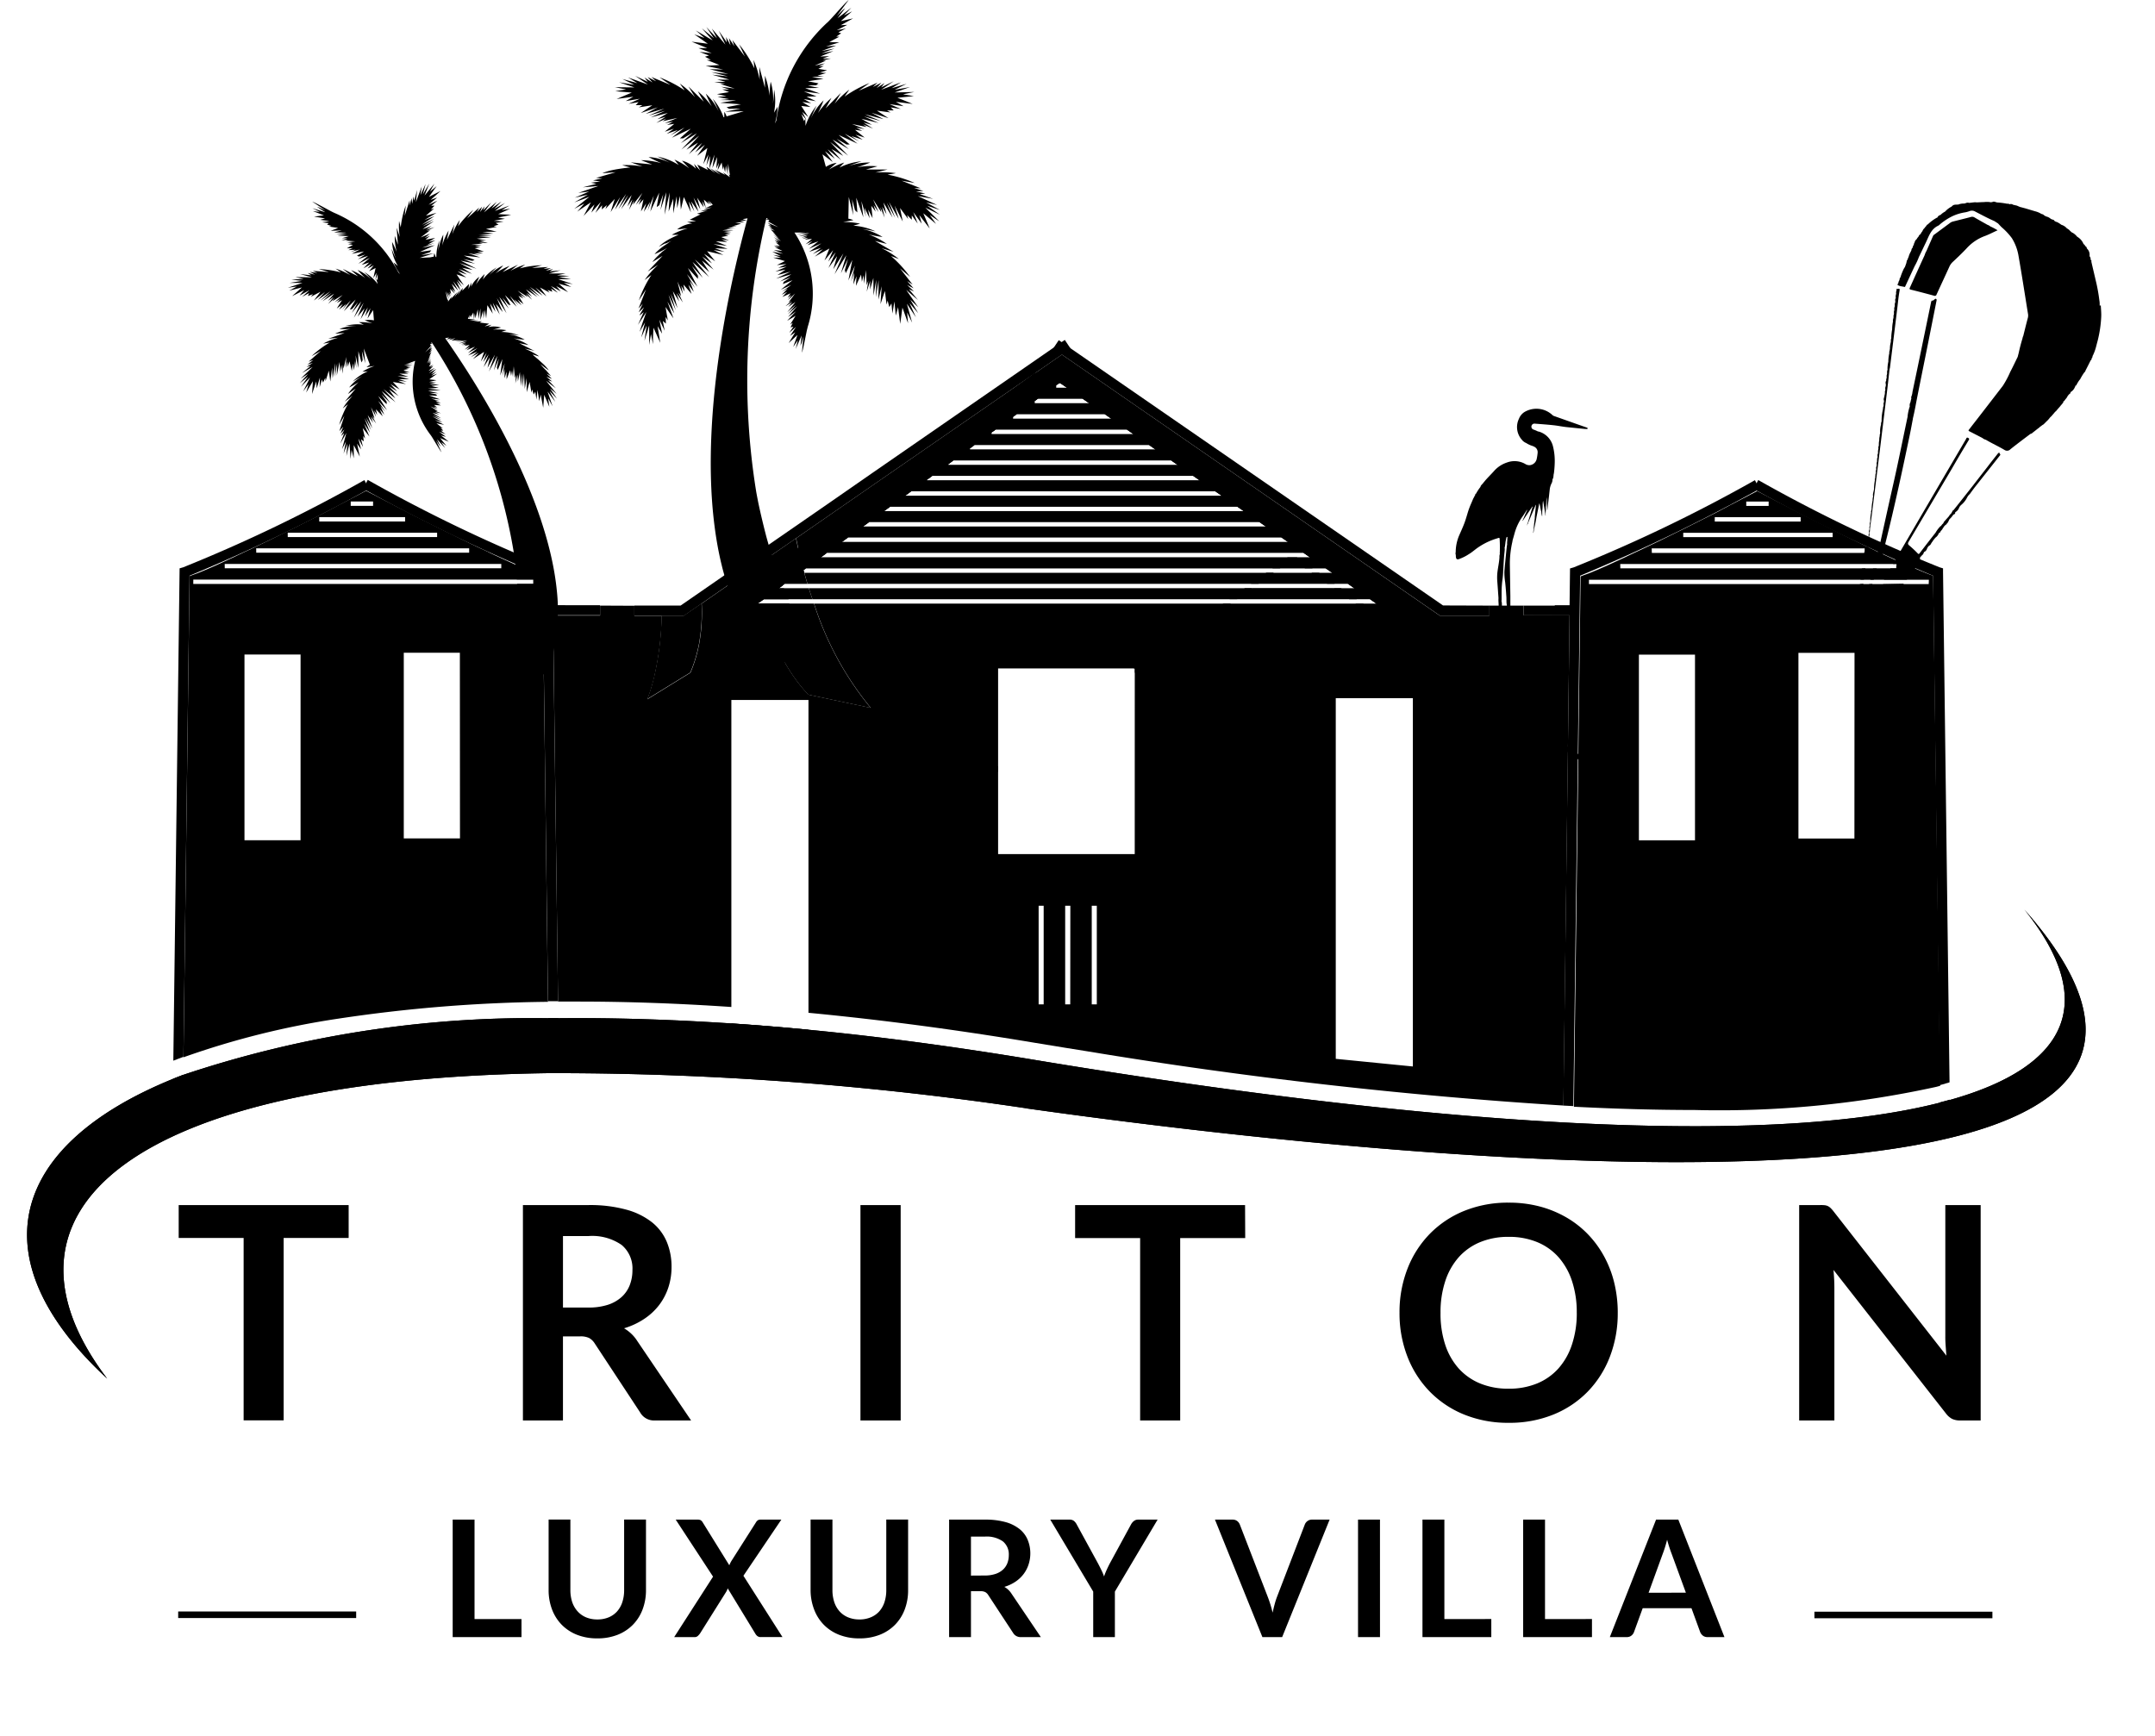
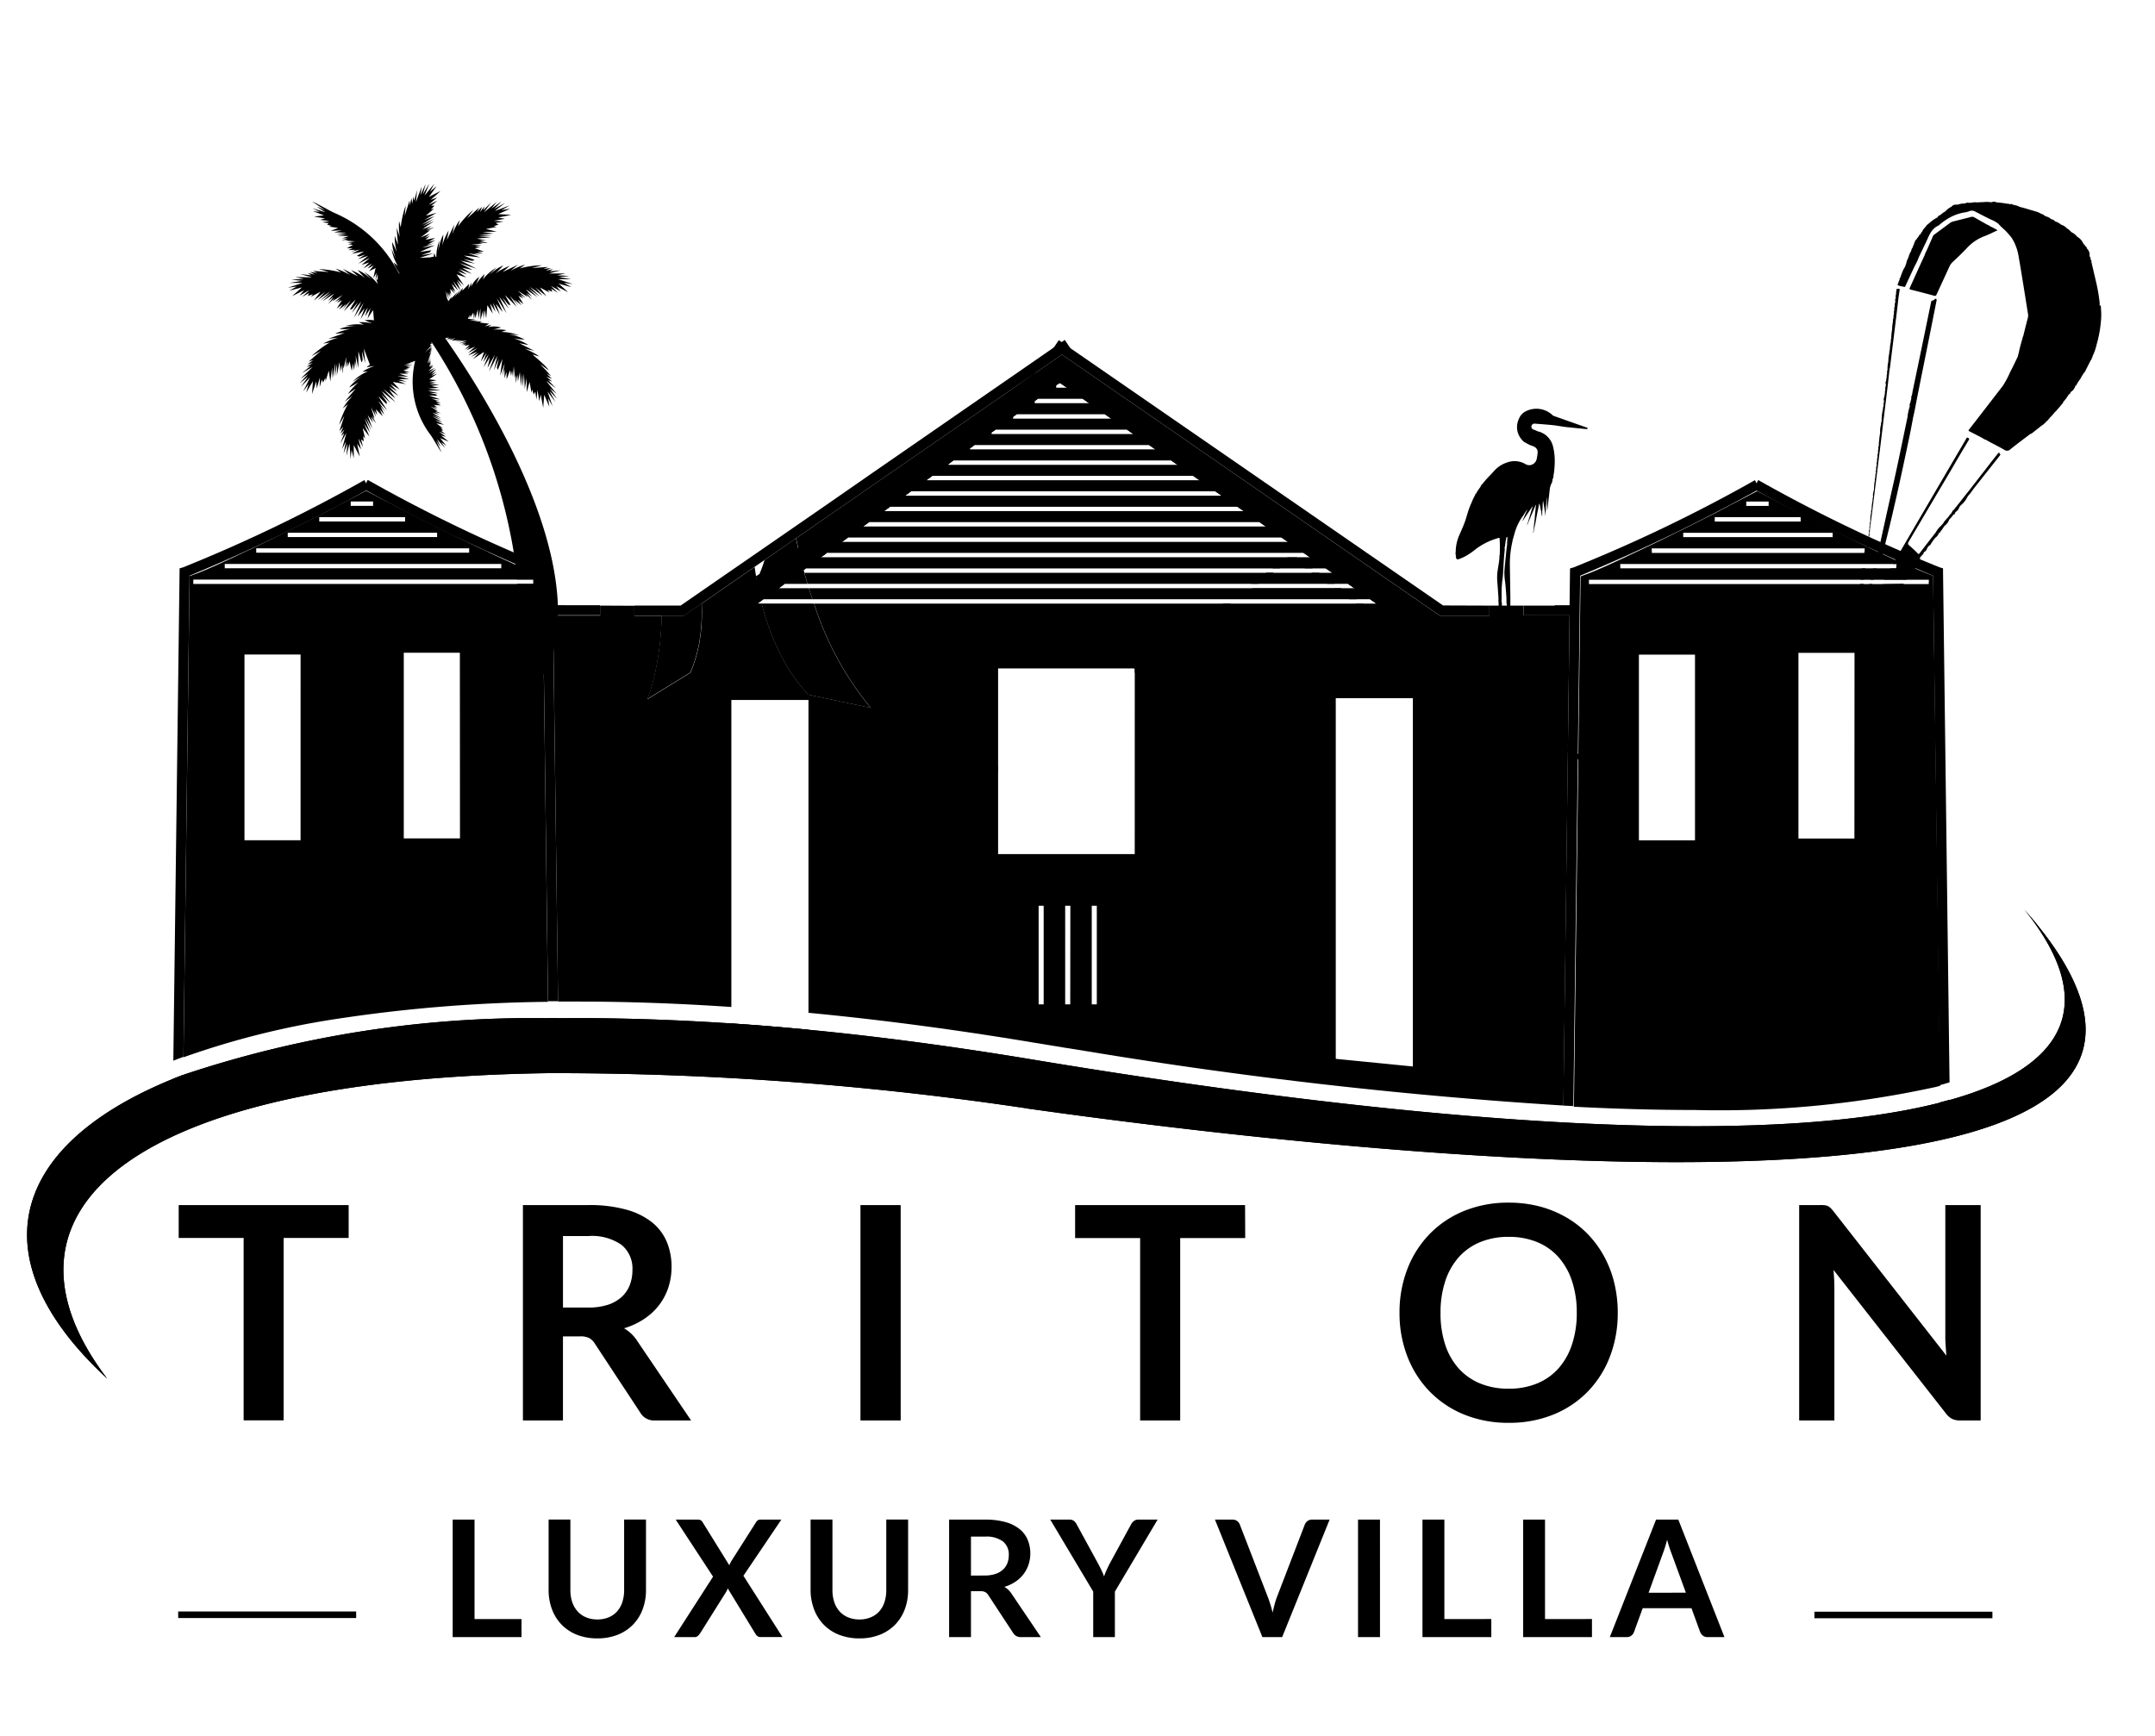
<svg xmlns="http://www.w3.org/2000/svg" width="119.322" height="96.125" viewBox="0 0 119.322 96.125">
  <defs>
    <clipPath id="clip-path">
      <rect id="Rectangle_6683" data-name="Rectangle 6683" width="119.322" height="96.125" />
    </clipPath>
  </defs>
  <g id="Group_54536" data-name="Group 54536" transform="translate(13377 11803)">
    <g id="Group_54535" data-name="Group 54535" transform="translate(-13377 -11803)">
      <path id="Path_127465" data-name="Path 127465" d="M212.942,176.87l2.234-1.609v.3l-2.09,1.507Z" transform="translate(-159.909 -132.847)" />
      <path id="Path_127466" data-name="Path 127466" d="M253.214,141.939v-.24h-.072l4.983-3.6h.417Z" transform="translate(-190.38 -104.679)" />
-       <path id="Path_127467" data-name="Path 127467" d="M275.971,134.57h.417l-.849.612h-.417Z" transform="translate(-207.041 -102.004)" />
+       <path id="Path_127467" data-name="Path 127467" d="M275.971,134.57h.417h-.417Z" transform="translate(-207.041 -102.004)" />
      <path id="Path_127468" data-name="Path 127468" d="M280.864,131.04h.414l-.849.612h-.417Z" transform="translate(-210.748 -99.328)" />
      <path id="Path_127469" data-name="Path 127469" d="M287.143,128.13h-.423l-.706-.493-.685.493h-.417l.847-.61h.511Z" transform="translate(-214.462 -96.66)" />
      <path id="Path_127470" data-name="Path 127470" d="M295.109,131.653h-.417l-.876-.612h.423Z" transform="translate(-221.206 -99.328)" />
      <path id="Path_127471" data-name="Path 127471" d="M300.161,135.183h-.423l-.876-.612h.423Z" transform="translate(-225.036 -102.003)" />
      <path id="Path_127472" data-name="Path 127472" d="M319.262,148.535l-.138.2-2.9-2.026h0l-.555-.385-11.76-8.221h.423l11.34,7.928.552.385h0Z" transform="translate(-228.865 -104.678)" />
      <path id="Path_127473" data-name="Path 127473" d="M56.982,131.927l-19.195-.082Z" transform="translate(-27.143 -99.941)" />
      <g id="Group_54534" data-name="Group 54534" transform="translate(0)">
        <g id="Group_54533" data-name="Group 54533" clip-path="url(#clip-path)">
          <path id="LUXURY_VILLA" data-name="LUXURY VILLA" d="M4.293,1.169v1H.483V-4.337h1.21V1.169Zm4.2.022a1.6,1.6,0,0,0,.627-.117A1.287,1.287,0,0,0,9.585.747,1.453,1.453,0,0,0,9.876.234a2.111,2.111,0,0,0,.1-.675v-3.9h1.21v3.9A3,3,0,0,1,11,.631a2.441,2.441,0,0,1-.535.85,2.429,2.429,0,0,1-.847.558,3,3,0,0,1-1.125.2,3.013,3.013,0,0,1-1.129-.2,2.429,2.429,0,0,1-.847-.558,2.441,2.441,0,0,1-.535-.85A3,3,0,0,1,5.795-.441v-3.9H7V-.449a2.111,2.111,0,0,0,.1.675,1.458,1.458,0,0,0,.3.517,1.294,1.294,0,0,0,.468.331,1.6,1.6,0,0,0,.621.117Zm10.251.976h-1.2a.3.3,0,0,1-.2-.063.517.517,0,0,1-.118-.15L15.711-.531a.9.9,0,0,1-.085.193l-1.444,2.3a.921.921,0,0,1-.123.141.256.256,0,0,1-.183.066H12.747L14.9-1.179,12.832-4.337h1.2a.37.37,0,0,1,.183.033.34.34,0,0,1,.106.111L15.8-1.809a1.921,1.921,0,0,1,.108-.225l1.359-2.137a.382.382,0,0,1,.108-.126.255.255,0,0,1,.15-.04h1.156l-2.1,3.109ZM23,1.192a1.6,1.6,0,0,0,.627-.117A1.287,1.287,0,0,0,24.1.747a1.453,1.453,0,0,0,.291-.513,2.111,2.111,0,0,0,.1-.675v-3.9H25.7v3.9A3,3,0,0,1,25.515.631a2.441,2.441,0,0,1-.535.85,2.429,2.429,0,0,1-.849.558,3,3,0,0,1-1.125.2,3.013,3.013,0,0,1-1.129-.2,2.429,2.429,0,0,1-.849-.558,2.441,2.441,0,0,1-.535-.85A3,3,0,0,1,20.3-.441v-3.9h1.21V-.449a2.111,2.111,0,0,0,.1.675,1.458,1.458,0,0,0,.292.514,1.294,1.294,0,0,0,.468.331,1.6,1.6,0,0,0,.627.12ZM29.93-1.242a1.873,1.873,0,0,0,.6-.085,1.152,1.152,0,0,0,.418-.237.949.949,0,0,0,.246-.357,1.237,1.237,0,0,0,.081-.45.924.924,0,0,0-.327-.76,1.56,1.56,0,0,0-1-.265H29.18v2.159Zm3.119,3.41H31.956a.48.48,0,0,1-.45-.243L30.139-.158a.48.48,0,0,0-.169-.166A.591.591,0,0,0,29.7-.374H29.18V2.168H27.97V-4.337h1.984a4.124,4.124,0,0,1,1.135.136,2.173,2.173,0,0,1,.778.384,1.5,1.5,0,0,1,.45.592,1.95,1.95,0,0,1,.15.759,1.965,1.965,0,0,1-.1.621,1.8,1.8,0,0,1-.279.531,1.88,1.88,0,0,1-.45.418,2.249,2.249,0,0,1-.609.283,1.183,1.183,0,0,1,.216.159,1.135,1.135,0,0,1,.18.217Zm4.1-2.519V2.168h-1.2V-.351L33.571-4.337h1.066a.379.379,0,0,1,.249.076.645.645,0,0,1,.15.193l1.188,2.173q.1.193.183.364t.142.342q.058-.171.135-.342t.175-.364l1.183-2.173a.6.6,0,0,1,.15-.184.372.372,0,0,1,.252-.085h1.071Zm11.89-3.986L46.411,2.168H45.317L42.69-4.337h.972a.408.408,0,0,1,.256.076.468.468,0,0,1,.15.2L45.6-.095q.076.193.15.426t.132.483Q45.937.562,46,.331a4.05,4.05,0,0,1,.139-.426l1.525-3.968a.426.426,0,0,1,.142-.189.4.4,0,0,1,.258-.085Zm2.789,6.505H50.612V-4.337h1.215Zm6.163-1v1H54.18V-4.337h1.213V1.169Zm5.574,0v1h-3.81V-4.337h1.21V1.169Zm5.2-1.458-.792-2.164q-.058-.15-.121-.342t-.126-.427q-.058.229-.121.429t-.121.349L66.7-.288ZM70.9,2.168h-.936a.4.4,0,0,1-.256-.079.49.49,0,0,1-.15-.195L69.074.567h-2.7L65.89,1.894a.432.432,0,0,1-.139.189.39.39,0,0,1-.252.085h-.945l2.56-6.505h1.233Z" transform="translate(24.582 88.481)" />
-           <path id="Path_127474" data-name="Path 127474" d="M144.54,11.5l.808.391-.706-.5.7.237-.757-.418.6.138-1.06-.489.843.15-.736-.259.3-.034-.511-.118.406-.022-.505-.165.358.015-1.057-.421.724.126a6.67,6.67,0,0,0-1.5-.46l.46-.082a5.163,5.163,0,0,0-1.137-.034l.679-.169h-1.2l.639-.178a4.271,4.271,0,0,0-1.131.055A7.714,7.714,0,0,0,141.485,9a3.255,3.255,0,0,0-1.2.2,6.848,6.848,0,0,1,.726-.268,3.32,3.32,0,0,0-1.231.351L140.047,9a4.017,4.017,0,0,0-.867.4l.45-.385a1.509,1.509,0,0,0-.6.225l-.189-.694.573.426-.433-.6.547.418-.4-.525.75.6-.534-.613.648.379-.724-.769,1,.757-.867-.891.9.532-.67-.573.823.474L140.18,8h.174l-.619-.528,1.05.484-.711-.552.792.423-.421-.291.622.2-.4-.279.511.16-.532-.426.4.054-.334-.174.462.075-.7-.28.816.169-.216-.15.571.237-.525-.334.465.126-.583-.334.949.228-.808-.36.919.252-.871-.373,1.036.271-.67-.354.942.3-.643-.417.757.1-.2-.115h.373l-.165-.166.555.087-.624-.268.781.115-.426-.24.93.114-.844-.342.91-.09-.6-.1.624-.13-1.084.028.847-.3-.852.15.663-.331-.831.247.516-.327-1.093.411.7-.475-.7.342.186-.24-.441.28.268-.3-.474.241.264-.244-1.05.45.6-.426a6.784,6.784,0,0,0-1.381.75l.264-.385a5.084,5.084,0,0,0-.817.78l.351-.6L139.018,6l.322-.579a4.2,4.2,0,0,0-.75.844,6.89,6.89,0,0,0,.315-.706,3.255,3.255,0,0,0-.7.987,7.121,7.121,0,0,1,.316-.7,3.322,3.322,0,0,0-.615,1.123l-.012-.385a.554.554,0,0,0-.072.123l-.15-.394.283.327-.232-.441.336.285-.39-.618.508.058-.45-.276.489.067-.409-.229.675.118-.52-.252.552-.016-.7-.268.9.115-.828-.3.76-.016-.612-.13.7-.028H138.5l.121-.094L138.04,4.5l.859-.133-.634-.094.661-.054-.367-.027.489-.15-.351-.024.4-.126-.481-.079.3-.16-.28.027.346-.172-.567.126.619-.276-.19-.015.462-.1h-.45l.36-.133-.493.019.726-.3-.654.123.711-.264-.706.135.8-.3-.561.051.738-.229-.556-.016.561-.3h-.174l.267-.186-.15-.055.414-.213-.505.1.58-.3-.358.022.682-.379-.679.15.624-.54-.45.225.409-.426-.76.576.415-.547-.123.091-.339.336L140.29,0c-.208.162-.969,1.06-1.167,1.237l-.015.022V1.248a9.053,9.053,0,0,0-2.822,5.43l-.079.166a3.793,3.793,0,0,0,.15-.931l-.2.331a3.272,3.272,0,0,0,.009-1.282,6.658,6.658,0,0,1-.063.772,3.3,3.3,0,0,0-.129-1.21,6.746,6.746,0,0,0-.068.777,4.283,4.283,0,0,0-.249-1.108v.666l-.31-1.152.016.7a5.027,5.027,0,0,0-.336-1.084l.046.462a6.688,6.688,0,0,0-.844-1.326l.315.666-.69-.907.109.342-.3-.45.087.4-.247-.46.044.3L133.1,1.7l.367.772-.75-.891L133,2.12l-.588-.621.417.615-.667-.549.6.673-.931-.552.48.418-.567-.205.75.523-.9-.114.864.354h-.486l.738.279-.675-.067.525.2-.222.066.324.178h-.232l.709.28-.765.051.969.2-.75-.019,1.038.267-.942-.1.922.232-.871-.09.942.267h-.673l.466.118-.622.031.615.075-.274.025.793.249-.75-.1.441.16L133.3,4.95l.373.15L133,5.211l.523.111-.486.046.642.123-.511.048.9.016-.888.135,1.152.087-.8.16.15.091h-.322l.951-.015-.864.174,1.038-.028-.951.285a1.033,1.033,0,0,0-.129-.252v.291l-.039.012a3.121,3.121,0,0,0-.6-1.03,6.843,6.843,0,0,1,.328.7,3.317,3.317,0,0,0-.711-.978,6.424,6.424,0,0,0,.327.7,4.453,4.453,0,0,0-.769-.832l.328.576-.844-.84.358.588a4.749,4.749,0,0,0-.838-.75l.268.375a6.663,6.663,0,0,0-1.392-.721l.6.417-1.05-.438.264.24-.474-.235.273.3-.45-.273.189.237L128.47,4.2l.706.481-1.1-.394.52.316-.832-.229.666.322-.852-.141.852.285-1.084-.012.624.123-.6.1.915.075-.84.354.924-.126-.421.244.777-.129-.619.279.555-.094-.16.169h.37l-.2.121.75-.115-.639.429.939-.316-.667.363,1.033-.288-.867.385.915-.264-.8.36.946-.244L129.7,6.6l.46-.133-.52.339.568-.244-.213.15.813-.181-.7.291.462-.082-.334.178.4-.058-.525.433.505-.166-.4.283.618-.213-.417.3.786-.435-.7.564,1.05-.5-.606.537h.177l.54-.322L131,7.927l.886-.547-.855.9.99-.772-.711.781.643-.39-.511.634.738-.618-.39.529.54-.426-.426.61.567-.433-.228.9.283-.535-.109.612.208-.535-.043.7.279-.777-.114.75.267-.615-.051.639.15-.322-.079.417L133.26,9l.067.4.044-.213.039.319.039-.276.031.327.048-.411.063.54.027-.622.1.639-.063-.046.058.15-.385-.273.13.15-.591-.3.328.288-.564-.358.288.28-.475-.345h-.024l.091.165-.6-.3.16.322-.342-.363.111.273a1.7,1.7,0,0,0-.777-.45l.4.423a3.914,3.914,0,0,0-.817-.481l.237.3a3.371,3.371,0,0,0-1.188-.469,6.62,6.62,0,0,1,.693.339,3.28,3.28,0,0,0-1.174-.315,7.631,7.631,0,0,0,.7.342,4.3,4.3,0,0,0-1.12-.165l.619.237-1.186-.118.655.232a4.884,4.884,0,0,0-1.131-.075l.45.126s-.417.039-.835.115l-.06.012a3.694,3.694,0,0,0-.552.15c-.034.015-.066.027-.091.04h.043l.141-.012.247-.019.3-.022-.162.046-.931.273.358.019-.52.115.4.06-.517.066.3.066-.75.189.852-.07-1.1.382.6-.078-.793.342.721-.166-.75.426.6-.22h0l.237-.09-.1.078-.027.022-.115.091h0l-.6.48.561-.3-.241.28-.02.022-.133.15.217-.15.063-.043.259-.177.029-.019.087-.058.1-.07-.043.082-.023.039-.028.055-.027.051-.016.031-.015.027-.052.1-.009.016-.046.084-.009.022-.063.115-.067.126v.009l-.045.04.039-.039.012-.015.1-.106.378-.4.015-.015.1-.1-.046.115h0l-.129.331.525-.591-.3.607.37-.421-.016.229.283-.24-.082.22.517-.561-.228.73.529-.835-.291.7.622-.874-.43.843.544-.78-.394.784.583-.784-.232.63.276-.391-.193.591.291-.547-.07.253.52-.651-.36.663.3-.354-.15.348.271-.3-.138.667.291-.45-.13.472.346-.552-.138.493.339-.832-.19.879.493-1.05-.138.8.141-.106-.109.3.327-.9-.15.868.322-.981-.094,1.237.283-1.222-.06,1.05L130.58,11v.813l.189-.942.028.658.15-.673.054.75.166-.693.39.843-.114-.6.3.544-.174-.549.406.571-.273-.78.378.649-.178-.643.363.528-.082-.348.2.375-.111-.45.3.267-.1-.19.229.225-.15-.24.177.178h0l.04.046-.481.225.43-.084-.63.225.4-.054-.564.172-.019.015.186.031-.6.3.355.072-.5.051.283.078a1.689,1.689,0,0,0-.835.334l.586-.06A4.107,4.107,0,0,0,130.5,13h.387a4.719,4.719,0,0,0-.552.256l-.133.078-.036.024a2.234,2.234,0,0,0-.379.3c.012,0,.141-.079.339-.177h.048l.15-.072c.051-.024.106-.048.165-.072-.046.024-.091.051-.138.078l-.1.076-.054.036a3.311,3.311,0,0,0-.481.366h0a1.52,1.52,0,0,0-.172.184s.091-.039.247-.111l.036-.016c.094-.046.205-.1.336-.174l.034-.016.04-.024-.035.027-.031.024a1.8,1.8,0,0,0-.15.118h-.009q-.054.043-.1.087l-.046.043a.7.7,0,0,0-.06.054.677.677,0,0,0-.055.058l-.031.028a3.086,3.086,0,0,0-.3.336l.549-.331.017-.009-.012.012-.811.852.583-.373a4.976,4.976,0,0,0-.75.844l.37-.276a6.647,6.647,0,0,0-.693,1.407l.4-.612-.417,1.06.235-.271-.225.48.3-.28-.241.414v.015l-.017.024.028-.022h.009l.2-.166-.15.328-.035.079-.012.031-.123.273.162-.247.027-.043.04-.06.237-.366-.15.426-.012.036-.036.1-.178.54.268-.462.039-.063-.023.078-.193.76.3-.663h0l-.118.843.189-.6v-.024l.034-.106.036-.118V19.1l.1-.61v.01l.078.39h0l.034.166v-.406l.009-.15v-.024l.02-.328.373.835-.15-.924.252.417-.15-.774.291.612L130,17.77l.174.15-.016-.373.123.2-.129-.75.438.63-.334-.931.378.661-.312-1.029.4.856-.283-.91.378.793-.261-.943.354.571-.15-.457.354.513-.259-.564.16.213-.2-.811.3.693-.091-.46.186.328-.066-.394.45.517-.177-.505.3.391-.228-.612.3.409-.45-.777.579.693-.525-1.03.552.6v-.174l.174.268-.505-.805.6.651-.564-.874.919.835-.793-.975.8.7-.406-.636.646.5-.63-.726.537.379-.438-.532.619.414-.45-.556.9.208-.537-.273.612.1-.54-.2.7.031-.786-.264.75.1-.618-.252.636.036-.324-.15.421.07-.429-.19.4-.078L133.426,13l.319-.046-.279-.034.324-.036-.409-.04.537-.072-.622-.015.75-.133-.529.051.622-.186-.342.058.547-.162-.331-.066.513-.016-.253-.07.375-.028-.235-.07.28-.046c-.859,3.122-2.582,10.44-1.868,16.708.024.21.051.417.079.622.024.172.051.343.079.513.078.469.172.931.283,1.38.04.169.084.336.133.5a.257.257,0,0,0,.02.072c.048.165.1.328.15.489.075.232.15.46.24.685a10.753,10.753,0,0,0,.45,1.036,9.735,9.735,0,0,0,1.624,2.4l.8.166,2.666.567A15.172,15.172,0,0,1,137,33.414h-1.8l.251-.123h0l.15-.106h1.365c-.087-.2-.174-.4-.261-.612h-.267l.205-.15-.036-.09q-.189-.475-.37-1c-.067-.193-.133-.391-.2-.6-.051-.16-.1-.322-.15-.489a.274.274,0,0,0-.023-.07c-.048-.162-.094-.327-.141-.5-.15-.579-.3-1.2-.435-1.841-.039-.2-.078-.394-.114-.6a38.645,38.645,0,0,1,.559-15.146l.048-.017.036.019-.012.009h-.046l.028.022-.07.054.115-.019.068.048-.027.046H135.8l.6.334-.6-.249.2.16-.172-.036.232.16-.181-.046.324.205-.235-.079.31.316-.2-.169.348.366-.328-.232.45.37-.409-.222.328.252-.28-.126.2.15-.187-.079.2.15-.15-.054.235.2-.334-.024.3.106-.253-.019.426.213-.477-.054.516.208-.6-.115.462.241-.409-.063.426.16-.43-.009.654.193-.45.222.528-.058-.45.208.462-.063-.624.271.567-.106-.45.3.726-.189-.8.385.844-.24-.624.4.58-.229-.567.375.19-.123-.051.121.535-.216-.646.528.583-.267-.525.375.322-.174-.328.346.3-.165-.267.285.45-.2-.16.252.217-.162-.2.291.4-.373-.366.493.166-.09-.334.3.379-.229-.229.271.4-.271-.45.564.477-.414-.45.532.516-.45-.5.6.441-.319-.493.525.469-.276-.3.481.141-.094-.121.256.16-.046-.232.346.37-.322-.322.489.285-.2-.366.6.489-.45-.235.663.252-.367-.115.48.327-.75-.063.564c.019-.04.036-.079.054-.121l.106-.387-.079.9c.084-.208.244-1.174.312-1.387v-.016a6.148,6.148,0,0,0-.726-5.249h.6l-.52.1.75-.079-.6.186.537-.079-.382.15.322-.054-.256.111.319-.046-.2.1.4-.039-.355.3.382-.184-.271.232.6-.213-.525.414.69-.3-.679.469.663-.222-.462.342.561-.264-.45.411.811-.45-.271.661.48-.571-.273.634.411-.516-.4.871.48-.658-.213.724L140,14.03l-.489,1.156.651-1.05-.3,1,.391-.792-.259.915.091-.3.048.166.36-.73-.216,1.137.363-.825-.216.874.178-.48-.047.649.172-.457-.031.535.283-.622.047.4.087-.367.039.466.1-.75.036.832.094-.249-.09.615.193-.6-.009.481.184-.646.009.975.15-.867-.019.954.15-.937-.009,1.075.178-.738-.063.987.244-.726.09.757.06-.228.09.363.121-.2.054.559.109-.67.078.784.126-.469.118.927.123-.9.31.864-.051-.6.279.571-.291-1.05.5.75-.355-.789.481.561-.438-.75.441.421-.666-.958.649.559-.5-.6.279.123-.379-.36.36.189-.354-.4.3.193-.7-.9.561.477a6.663,6.663,0,0,0-1.06-1.159l.435.165a4.965,4.965,0,0,0-.958-.6l.667.2-1.03-.6.657.165a4.442,4.442,0,0,0-1-.523,7.452,7.452,0,0,0,.762.138,3.257,3.257,0,0,0-1.132-.441,7.54,7.54,0,0,1,.75.135,3.392,3.392,0,0,0-1.234-.319l.373-.109a3.917,3.917,0,0,0-.946-.091l.576-.106a1.12,1.12,0,0,0-.28-.082l.024-1.2.249,1.006-.066-.879.244.919-.079-.31.126.118-.059-.813.391,1.089-.106-.9.256.862-.09-.5.291.583-.084-.481.244.477-.07-.679.241.319-.114-.36.271.382-.3-.7.45.7-.044-.261.235.573-.135-.607.237.418-.172-.651.508.837-.319-.817.466.831-.346-.88.535.93-.222-.726.45.88-.15-.75.45.61-.059-.225.259.267v-.241l.328.45-.244-.631.465.636-.13-.469.573.738-.354-.843.706.588-.348-.492.528.351ZM133.366,6.52c0,.024.019.048.028.072V6.514Zm-.781,4.515.184.291.084-.024Zm.3.3h-.111l.028.046.091-.043ZM132.907,11.335Zm-.3-.414.279.375.1-.031Zm.2.118.205.22.07-.022Zm.273.15.044.04h.009Zm1.77-2.918-.027.016.012.031.017-.043Zm-.15-.324.015.048.084-.121Zm-.114-.135.012.04.135-.166Zm.09.15-.036.027.023.082.023-.031Zm-.462-.75.1.222.264-.268Zm.16.343.012.024.055-.067Zm-.029,2.4.035.016.012-.331Zm.084-2.275.012.027.051-.072Zm-.48-.633c.02.066.028.123.039.172l.07-.031.034-.111v.091l.45-.208Zm.15.2.027.331.078-.346Zm-.075,2.623.02.015v-.1Zm-.027-2.614c.009.063.012.1.012.1l.031-.106Zm.54-.9-.99.135.059.16.1-.028-.009-.111a.791.791,0,0,1,.066.091Zm-.738.312a1.442,1.442,0,0,1,.075.15l.409-.16Zm-.091,0h-.1c.027.078.051.15.07.217l.04-.015Zm.019.247h-.036c.031.1.051.172.051.172ZM133.7,9.272l.031.429.111.087Zm.123.279.036.247.036.028Zm.079-2.666c.017.046.031.09.043.129l.528-.228Zm.048,5.1.825.1c.009-.028.016-.06.027-.091Zm.75-.106.118.082a.316.316,0,0,1,.027-.1Zm.15-.09h.012Zm0-.067h.024Zm.217-3.134-.012.019.015.034Zm.024-.039v.019l.027-.07Zm.678,3.364v.019h.009Zm.048.15H135.8l.012.027.02-.015ZM135.86,12.045Zm.867-1.05h0v.046h.012ZM136.7,8.047l.044.121V8.134Zm.091,2.894v.018Zm2.132-1.758-.066.126.009.048c.027-.022.066-.048.109-.078Zm-.232,2.309.087.015.1-.228Zm.138-2.129-.022.04a.187.187,0,0,0,.031-.022Zm-.046-.433.06.3.072-.066Zm-.028.247-.051.079v.094l.084-.075ZM138.682,9l.015.184.054-.022Zm-.063.382-.054.084.063-.055Zm-.174-.462.055.334.06-.022Zm-.15.133.024.268.084-.031Zm-.811-2.7.259.528c.016-.048.034-.094.054-.138Zm.082,1.111s.079-.312.174-.576l-.328-.351.15.4a.432.432,0,0,1,.036-.055v.129l.009.027-.012-.012Zm.135,2.054h0l.019-.009h0Zm-.28,1.614a.128.128,0,0,1,.072.015l.186-.165Zm0-4.283.094.172a.548.548,0,0,1,.031-.048Zm-.087.06.054.36-.084-.15.054.28-.1-.2.06.283-.138-.312.084.43.039.123a1.807,1.807,0,0,1,.189-.658Zm.027,4.211h0l.035-.022ZM137.1,7.156l.1.618.019-.3Zm0,.216.017.285.067.3.012-.165Zm-.2,3.425-.022.027v.018l.028-.039Zm.1,1.617a.164.164,0,0,1,.023.034l.319-.138Zm.178.3.015.027.109-.058Zm.072.126.02.034.3-.034Zm.184-1.614.16-.009.3-.328Zm.208-.012h.1l.15-.2Zm-.028.055h.082l.036-.046Zm.109,0h.067l.1-.15Zm.111,0h.072l.072-.115Zm.123,0h.036l-.133.084h.241l.087-.256Zm.184.133.055.009.009-.022Zm.019-.046h.056l.055-.169Zm.138,0h.035l-.044.009-.04.048.165.027.15-.409Zm.06.184h.015Zm.058,0h.123l.012-.027Zm.06-.084.1.015.193-.418Zm.15.189h.09v-.016Zm.039-.129-.039.043h.123l.027-.06Zm.106.106-.016.024h.138l.015-.046Zm.036-.054h.106l.084-.291Zm.981.387-.09-.888-.091.654-.087-.685-.123.733-.1-.706-.3.517h0l-.035.06h.279l-.169.082.663.118-.319.166Zm.312-1.069-.04,1.05-.184-.73-.072.741.1-.019-.1.069h0l-.138.087a1.97,1.97,0,0,1,.6,0Z" transform="translate(-93.302)" />
          <path id="Path_127475" data-name="Path 127475" d="M74.735,47.586l.618.162-.414-.235.5.072-.706-.237-.048-.017-.058-.019h.712l-.433-.078h-.027l-.15-.027L74.66,47.2l.1-.009.481-.055-.348-.022-.334-.016.472-.1h-.922l.654-.177-.615.063.2-.129-.406.09.285-.15-.418.054.261-.111-.9.054.561-.15a5.238,5.238,0,0,0-1.231.174l.3-.213a4,4,0,0,0-.823.355l.426-.346-.855.406.394-.342a3.494,3.494,0,0,0-.789.418,5.433,5.433,0,0,0,.43-.441,2.614,2.614,0,0,0-.792.547,5.2,5.2,0,0,1,.429-.438,2.688,2.688,0,0,0-.765.667l.1-.3a3.032,3.032,0,0,0-.484.58l.186-.426a1.35,1.35,0,0,0-.45.547l.012-.235-.16.363.031-.283-.373.379.024-.15-.016.009-.268.382L69.2,47.9l-.324.421.172-.3-.36.385.058-.15-.217.3v-.126l-.036.051-.094-.5.186.457-.1-.418.15.3-.07-.252.1.2-.055-.249.09.15-.055-.315.261.264-.169-.291.2.2-.208-.462.363.387-.283-.525.414.508L69,47.417l.3.343-.247-.426.354.322L69,47.047l.537.172-.48-.343.517.177-.433-.3.714.264-.549-.336.586.121-.73-.382.943.315-.876-.45.8.174-.649-.261.741.15-.249-.054.129-.048-.6-.24.91.1-.675-.232.7.114-.387-.109h.516l-.327-.091h.378l-.267-.1-.055-.02-.186-.067.249-.051.063-.012-.051-.009-.247-.036.3-.048.075-.012h-.066L70,45.412h-.2l.133-.017.129-.015.324-.04h.067l-.055-.016-.15-.043.162.012.22.015h.106L70.7,45.3l-.052-.015-.208-.051L70.32,45.2l-.058-.012h.087l.123-.009.172-.009-.15-.028-.06-.012-.315-.063.772-.078-.673-.055h0l.73-.043-.615-.046-.121,0h0l.138-.009.687-.048-.6-.094.781-.012-.588-.15.6-.115-.184-.036.28-.091L71.16,44.2l.438-.078-.535-.043.615-.109L71.3,43.9l.724-.15-.718-.04.663-.3-.22.036-.252.046.111-.066.273-.162.048-.028-.109.039-.46.172-.235.087.094-.078.048-.036.414-.328-.6.334.411-.418-.561.394.3-.375-.714.588.4-.549-.441.435.079-.225-.261.322.123-.3-.3.3.135-.252-.667.6.342-.472a5.333,5.333,0,0,0-.847.912l.1-.355a3.846,3.846,0,0,0-.417.789l.114-.532-.409.849.091-.516a3.5,3.5,0,0,0-.351.825,4.856,4.856,0,0,0,.057-.6,2.626,2.626,0,0,0-.273.922,5.849,5.849,0,0,1,.06-.61,2.579,2.579,0,0,0-.172.93h-.032l-.079-.216a.739.739,0,0,0-.028.222l-.786.04.781-.253-.69.1.711-.241-.24.078.084-.106-.636.094.835-.373-.7.138.666-.253-.391.1.45-.261-.375.094.363-.222-.532.1.237-.21-.279.111.285-.237-.51.208.525-.4-.2.051.438-.22-.472.15.316-.213-.505.174.634-.45-.63.3.63-.417-.675.324.7-.477-.559.217.67-.4L67.3,43.8l.457-.4-.177.06.2-.22-.184.009.342-.285-.486.229.474-.4-.36.13.547-.493-.643.324.426-.591-.367.3.244-.441-.547.661.264-.661-.354.588.15-.568L67,42.656l.072-.477-.324.867.07-.675-.162.6-.046-.235-.063.409-.039-.319-.1.409-.009-.285-.273.862.058-.579a5.293,5.293,0,0,0-.276,1.213l-.09-.358a3.93,3.93,0,0,0,.036.891l-.172-.517.072.942-.177-.493a3.431,3.431,0,0,0,.109.9,5.512,5.512,0,0,0-.256-.561,2.623,2.623,0,0,0,.225.937,5.2,5.2,0,0,1-.252-.559,2.615,2.615,0,0,0,.348.955l-.237-.2a3.032,3.032,0,0,0,.363.655l-.1-.1a7.183,7.183,0,0,0-3.552-3.3h0l-.017-.009c-.193-.082-1-.547-1.2-.612l.724.481-.343-.156-.114-.034.46.3-.718-.225.418.208-.391-.048.61.235-.547.07.61.1-.271.078.513.07-.4.066.366.046-.1.082.247.07-.13.04.5.075-.411.16.612-.024-.43.111.678.012-.561.087h.6l-.52.082.622.027-.375.115h.3l-.334.123.37-.051-.138.06.535.043-.45.055.3.036L63,45.375l.261.04-.336.189.331-.012-.253.111.4-.019-.267.118.511-.135-.45.24.678-.13-.39.24.115.04.351-.109-.423.261.571-.189-.54.438.636-.324-.45.387.417-.135-.319.327.472-.267-.244.279.346-.178-.264.327.363-.178-.126.564.177-.3-.058.39.123-.319v.334a.506.506,0,0,0-.084-.072l.091.291a2.683,2.683,0,0,0-.757-.673,5.424,5.424,0,0,1,.423.441,2.57,2.57,0,0,0-.786-.552,6.09,6.09,0,0,0,.426.45,3.424,3.424,0,0,0-.787-.439l.39.343-.849-.414.421.351a3.842,3.842,0,0,0-.817-.363l.3.213a5.474,5.474,0,0,0-1.23-.186l.561.16-.9-.063.264.114-.418-.055.283.15-.406-.091.2.129-.615-.066.654.178-.924-.015.469.1-.685.04.583.07-.675.111h.711l-.816.268.495-.067-.417.229.7-.177-.54.48.663-.331-.253.3.552-.3-.409.37.39-.21-.075.166.285-.106-.121.15.537-.279-.367.484.622-.48-.409.45.7-.48-.549.511.619-.43-.508.472.648-.421-.346.4.312-.217-.3.387.363-.328-.123.172.567-.343-.45.4.324-.181-.2.22.283-.15-.285.46.339-.253L62.489,49l.409-.319-.235.328.477-.525-.382.6.654-.643L63.089,49l.13-.043-.162.2.486-.573-.346.6.525-.636-.409.9.544-.832-.334.769.382-.457-.22.6.4-.651-.15.5.3-.457-.168.574.312-.469.046.568a1.231,1.231,0,0,0-.511,0l.426.166a3.173,3.173,0,0,0-.75-.067l.273.141a2.617,2.617,0,0,0-1.014.066,5.09,5.09,0,0,1,.612,0,2.569,2.569,0,0,0-.946.172,6.1,6.1,0,0,0,.615,0,3.365,3.365,0,0,0-.856.259l.523-.036-.9.315.552-.055a3.986,3.986,0,0,0-.837.327l.366-.06a5.319,5.319,0,0,0-1,.75l.505-.288-.678.6.267-.1-.334.259.3-.094-.348.225.232-.055-.48.39.588-.336-.661.648.406-.261-.457.516.462-.367-.394.561.5-.508-.382.769.3-.4-.13.46.37-.627L61,53.672l.229-.7.028.385.177-.6-.015.537.123-.426.066.172.123-.268.015.186.181-.579.082.6.1-.777.028.6.15-.837-.027.75.13-.75-.022.694.15-.76.043.532.066-.375.06.489.024-.492.034.208.15-.643-.034.6.1-.355.012.3.1-.3.126.528.055-.421.066.382.063-.516.066.4-.036-.709.15.7V51.3l.172.622L63.8,51.8l-.04-.5.186.673-.082-.82.339.9a.99.99,0,0,0-.189.133l.45-.07a3,3,0,0,0-.675.319l.3-.019a2.587,2.587,0,0,0-.84.568,5.834,5.834,0,0,1,.529-.3,2.549,2.549,0,0,0-.726.627,5.639,5.639,0,0,0,.532-.3,3.362,3.362,0,0,0-.6.661l.433-.3-.61.721.441-.322a3.814,3.814,0,0,0-.549.7l.283-.237a5.282,5.282,0,0,0-.484,1.147l.291-.505-.28.856.214-.255-.15.39.22-.235-.189.367.177-.162-.217.579.334-.588-.24.9.217-.43-.13.67.21-.544-.055.682.172-.693.06.856.055-.5.121.462v-.733l.334.642-.15-.721.22.316-.15-.6.259.472-.109-.43.15.115-.034-.3.109.15-.135-.588.375.474-.3-.718.328.5-.3-.8.36.658-.268-.7.336.6-.252-.73.3.433-.133-.355.3.39-.229-.433.138.16-.193-.631.271.535-.094-.36.162.252-.07-.31.378.387-.166-.39.252.3-.208-.474.261.31-.391-.6.489.517-.484-.781.465.45v-.138l.15.205-.438-.612.5.484-.486-.663.768.615-.673-.73.663.513-.351-.486.532.363-.532-.541.45.273-.37-.4.508.3-.378-.418.726.121-.441-.19.489.051-.435-.133.556-.009-.636-.169.6.04-.5-.169h.505l-.264-.1.336.036-.348-.133.31-.078-.169-.022.252-.051-.222-.015.256-.046-.327-.012.421-.082-.492.019.579-.141L66.258,52l.45-.165a4.874,4.874,0,0,0,.859,4.112h0c.109.141.484.817.6.951l-.3-.649.181.261c.022.027.046.051.07.078l-.2-.406.45.48-.213-.328.285.208-.351-.43.481.2-.429-.343.267.07-.373-.279.36.141-.261-.2.129-.009-.15-.15.129.031-.355-.279.426.082-.508-.264.414.123-.559-.324.5.2-.477-.279.465.184-.481-.3.37.094-.244-.141.346.07-.328-.135.15.022-.406-.268.4.169-.222-.165.205.063-.186-.15.382.028-.273-.15.271.04-.336-.169.285.043-.489-.141.5.043-.622-.22.457.017-.07-.078.174.04-.528-.118.493.02-.573-.133.694-.046-.7-.075.591-.051-.414-.1.45-.07-.54-.039.363-.075-.385-.036.409-.1-.4-.046.435-.316-.319.123.276-.235-.291.15.283-.3-.411.237.328-.291-.342.166.261-.273-.186.079.19-.15-.244.106.123-.213-.1.079.106-.165-.121.109.109-.162-.174.169L67.6,51.7l-.244.276.232-.394-.184.261.165-.363-.109.178.15-.319-.15.121.19-.24-.126.084.136-.184-.118.075.1-.172-.378.343.355-.4-.051.009-.034-.027.036-.055.094-.015L67.6,50.85l.017-.022-.034.017h-.009l.022-.022h.039c.012.019.024.036.034.055a30.141,30.141,0,0,1,4.5,11.571c.031.222.063.438.084.651q.043.378.072.741a.4.4,0,0,0,.009.1h.927v.244h-.91c.027.418.039.82.04,1.2v.556A16.223,16.223,0,0,1,72,69.2c-.079.339-.15.618-.222.832-.106.339-.186.52-.19.532l2.258-1.389.13-.079a7.258,7.258,0,0,0,.283-.777c.046-.16.09-.322.126-.486h0c.027-.106.051-.21.07-.319a9.21,9.21,0,0,0,.15-1.582v-.658c-.009-.216-.024-.43-.046-.646-.517-5.452-4.5-11.646-6.189-14.048l.22-.04-.15.115.288-.078-.171.115.387-.121-.232.138.45-.027-.271.048.513-.027L69,50.8l.591-.1-.462.177.423-.09-.3.138.253-.055-.2.1.252-.051-.15.087.315-.051-.267.259.3-.165-.2.2.466-.2-.394.354.529-.273-.516.406.513-.21-.348.3.43-.237-.328.348.619-.4-.184.535.322-.487-.186.516.3-.429-.279.709.348-.541-.133.583.411-.733-.334.939.465-.868-.189.8.273-.643-.106.486.048.13.252-.6-.115.91.247-.67-.13.7.121-.39v.517l.114-.367v.421l.193-.5.055.312.051-.3.052.367.043-.6.067.655.063-.2-.04.489.123-.477.017.379.111-.52.058.772.067-.693.031.75.072-.75.043.849.106-.6v.784L73.045,53l.1.6.039-.184.087.283.087-.156.067.438.055-.535.1.618.079-.358.138.726.055-.718.285.667-.067-.472.247.438-.28-.811.429.568-.319-.6.409.421-.382-.568.367.31-.582-.723.54.409-.426-.45.225.082-.261-.22L74,52.727l-.015-.012H74l.046.022.235.1-.229-.229-.066-.067.07.039.177.1-.169-.195-.138-.16h-.009L73.8,52.2l-.082-.091-.079-.094.087.067.075.055.267.2.036.024-.034-.051a2.386,2.386,0,0,0-.271-.3.461.461,0,0,1-.039-.036l-.111-.1-.109-.1-.017-.015-.09-.075-.114-.1-.04-.031-.067-.072.079.024.052.016.121.039.1.028a.489.489,0,0,0-.082-.066,1.119,1.119,0,0,0-.1-.063l-.058-.034c-.22-.126-.5-.247-.544-.268l.472.109h.015l.046.012-.036-.02h-.017l-.789-.4.511.1a3.359,3.359,0,0,0-.822-.369,5.524,5.524,0,0,0,.61.07,2.588,2.588,0,0,0-.915-.3,5.734,5.734,0,0,1,.6.067,2.67,2.67,0,0,0-.982-.19l.291-.1a3.059,3.059,0,0,0-.75-.031l.45-.111a1.365,1.365,0,0,0-.714-.027l.193-.133-.385.094.244-.15-.528-.063.129-.072h-.019l-.465.022.312-.067H69.7l.343-.051-.418-.039.02-.048h0l.084-.181-.043.217.114-.229-.024.172.15-.28.039.367.048-.331.032.283.13-.493.036.529.109-.586v.655l.15-.535.02.45.075-.484.075.472.066-.733.3.472-.15-.567.3.462-.15-.5.387.654-.213-.6.378.462-.327-.772.537.837-.4-.9.52.642-.342-.612.481.58-.16-.2.129.043-.315-.561.648.646-.379-.6.477.529-.235-.331.406.319-.225-.315.336.259-.28-.462.28.15-.2-.22.322.181-.45-.4.561.348-.118-.172.358.331-.3-.39.3.22-.342-.409.643.429-.5-.477.612.435-.532-.523.7.484-.4-.45.615.484-.363-.486.537.283-.121-.15.222.082.054.019-.022-.051-.054-.115.109.06L74.5,48h0l.109.06-.217-.21-.079-.075-.078-.072-.015-.012.019.009.109.058.09.048.331.184-.232-.271-.019-.022.028.015.63.322-.481-.441h-.009l-.043-.039.075.019Zm-8.86,2.936.181.072.051-.028Zm-.054-2.465v.084l.009.015ZM65.451,49.429Zm-.039-1.545-.063-.217.036.334.054.118Zm-.121-.379v.276l.09.21Zm0,.382-.048-.343-.022.268-.031-.228-.017.178-.036-.225-.022.135-.055-.285-.079.16a1.409,1.409,0,0,1,.316.441Zm-.2,2.968.253.259.07-.036Zm-.024.193.133.15.063-.031Zm-.15-3.556a.376.376,0,0,1,.036.028l.024-.15Zm-.027.054v-.006l-.04-.094c.017.009.028.022.043.031l.009-.336-.15.348a4.2,4.2,0,0,1,.279.379Zm.017,1.695-.017.205h.075Zm-.15.331V49.6l.063.024Zm0-.39v.261h.058Zm-.091-1.792q.041.04.079.087l.051-.462ZM64.6,49.3v.138h.046Zm.06.187-.06-.046v.084l.082.031ZM64.6,49.6v.017h.027Zm-.079-.336-.048.222.072.027Zm.046.3-.088-.078-.015.087a.987.987,0,0,1,.1.028Zm.022,2.266v.017l-.009-.017-.091-.022.078-.012-.252-.535.058.6-.312-.78.2.946a1.421,1.421,0,0,1,.45-.166Zm.322-.4.015-.015.19-.07-.04-.036h-.027l.022-.009-.363-.3.114.556-.288-.516.118.532-.244-.462.172.687.3-.048-.283-.04.462-.264Zm.078-.342.141.193.079-.034Zm.259.189-.106.02.024.031.1-.037Zm.051-.109-.084.022.036.039.09-.036Zm-.012.1.009.009.067-.024Zm.208-.15-.1.027.016.015.09-.039ZM65.524,51.11Zm.017-.15h-.034l.024-.009-.288-.166.228.261.093-.055ZM65.5,50.82l.09.111.04-.015Zm.1.13.012.015.04-.019Zm.126-.15.028-.009-.22-.066.135.169.178-.067Zm-.02-.09.087.067.054-.019Zm.058-.039.114.078.051-.016Zm-.031-.087.166.106.075-.022Zm.178.114.039.027.06-.022Zm-.208-.205.3.165.123-.031Zm.423.028.028.019h0Zm.474-.267h0l.012.039h0Zm-.067-.027v.013l.012.009Zm-.09-.055-.024-.015h0l.035.019Zm.016,1.692.235-.055a.168.168,0,0,1,0-.031Zm.16-.189.1.012v-.022Zm-.13-.268.276.017v-.031Zm.639-3.442.04.046v-.019Zm.486-1.522-.45.079.45.028v-.109m-.346-.067h.348a.8.8,0,0,1,.015-.129Zm.366.336c0-.039-.012-.087-.017-.141l-.469.094.39.036-.033-.057.054.072Zm-.438,1.3.012.039v-.027Zm.1-.568-.09-.024.094.066Zm-.094-.186.15.09v-.034Zm.078.45h0l.024.027v-.024Zm.078-.249-.036-.012.015.06.027.02Zm.015-.3.055.043V47.18Zm0-.1.06.036v-.022Zm-.193-.22.267.129.019-.19ZM67.528,50.811Zm.039,0-.009.015h.019V50.8Zm0-.126V50.7h0a.033.033,0,0,0,0-.012m0-3.926-.079.016.15.237Zm.087-.019h-.035l.048.066a.18.18,0,0,0-.015-.072m-.642-.525.646-.022a.314.314,0,0,1,.024-.087l.022.084h.082v-.133Zm.774-.009-.07.024.04.15h.036v-.181m.009.208h-.028l.039.138s0-.058-.009-.15M67.907,46l.022.058a.509.509,0,0,0,0-.06ZM68,48.6l.1.247.019-.022ZM68.192,50.275ZM68.224,50.322Zm.189-2.18.027.423.063-.091Zm-.019.241.019.225.02-.028Zm-.106.225.027.078.009-.016Zm-.036,1.762.046.066.066-.094Zm.063.087c.015.022.028.043.043.063l.588-.3Zm1.041-1.018h0l.024-.04Zm.04,0h.067l.1-.22Zm.141.031h.009Zm-.066-.034h.084l.106-.355Zm.091.024v.009h.078l.009-.04Zm.017-.028h.07l.06-.267Z" transform="translate(-43.72 -31.854)" />
          <path id="Path_127476" data-name="Path 127476" d="M405.637,143.263l-.316.085-.36-28.212a97.147,97.147,0,0,1-9.773-4.715l-.166-.087.166-.318.091-.177a84.379,84.379,0,0,0,10.038,4.83l.195.06v.2l.36,28.26-.238.069" transform="translate(-297.926 -83.258)" />
          <path id="Path_127477" data-name="Path 127477" d="M438.2,252.875h-.558l-.013-1.089q.283-.072.556-.15Z" transform="translate(-330.222 -190.746)" />
          <path id="Path_127478" data-name="Path 127478" d="M362.348,110.332l-.166.087a97.14,97.14,0,0,1-9.773,4.715l-.375,29.369-.556-.028.346-27.142v-.558l.025-2.042.2-.058a84.473,84.473,0,0,0,10.038-4.83l.091.175Z" transform="translate(-264.917 -83.257)" />
          <path id="Path_127479" data-name="Path 127479" d="M87.66,138.7h-.555l-.3-23.573a97.157,97.157,0,0,1-9.773-4.715l-.166-.087.166-.318.091-.175a84.441,84.441,0,0,0,10.038,4.83l.195.06v.2l.024,1.838v.558Z" transform="translate(-56.761 -83.26)" />
          <path id="Path_127480" data-name="Path 127480" d="M119.823,235.987h-.558l-.039-3.043h.558Z" transform="translate(-88.873 -176.569)" />
          <path id="Path_127481" data-name="Path 127481" d="M33.3,246.156q.276-.112.561-.22l-.033,2.618h-.558Z" transform="translate(-23.718 -186.419)" />
          <path id="Path_127482" data-name="Path 127482" d="M44.287,110.333l-.166.087a97.138,97.138,0,0,1-9.773,4.715l-.339,26.642-.343.129-.217.084.348-27.262.2-.058a84.483,84.483,0,0,0,10.031-4.829l.091.175Z" transform="translate(-23.852 -83.258)" />
          <path id="Path_127483" data-name="Path 127483" d="M121.223,138.481h.846v.553h-2.882v-.558Z" transform="translate(-88.845 -104.968)" />
          <path id="Path_127484" data-name="Path 127484" d="M163.1,78.321l-.483.334-10.292,7.107-2.386,1.65-2.039,1.41-1.742,1.2-.561.387-1.921,1.327-1.009.7-.985.681h-2.738v-.564H141.5l1.114-.769,1.276-.883,1.618-1.116.838-.579,1.431-.988,2-1.383,2.377-1.65,9.98-6.9.474-.328.166-.115.3.45Z" transform="translate(-103.816 -59.021)" />
          <path id="Path_127485" data-name="Path 127485" d="M258.915,92.549v.558h-2.737l-.072-.049L235.242,78.649l-.484-.334.01-.015.3-.45.168.115.474.328L256.346,92.54Z" transform="translate(-176.445 -59.015)" />
          <path id="Path_127486" data-name="Path 127486" d="M345.307,138.479v.558h-2.881V138.5h1.72v-.021Z" transform="translate(-258.058 -104.966)" />
          <path id="Path_127487" data-name="Path 127487" d="M165.422,234.494v1.533h-4.268v-1.88q2.083.139,4.268.349" transform="translate(-120.659 -177.48)" />
          <path id="Path_127488" data-name="Path 127488" d="M55.889,135.646l-.019-1.594-.028-2.267L55.793,128l-.046-3.556-.027-2.045-.067-5.445h0l-.232-.087-.048-.02a.309.309,0,0,1-.054-.022l-.036-.012h-.024l-.022-.009-.027-.009c-.141-.055-.3-.123-.5-.208l-.174-.075-.091-.04-.31-.135-.324-.15-.244-.111c-.079-.036-.162-.072-.247-.114l-.382-.177-.2-.094-.078-.039-.034-.021c-.06-.027-.123-.055-.186-.087a.049.049,0,0,0-.02-.009l-.331-.15-.351-.169-.3-.15-.256-.123-.2-.1-.067-.034-.273-.135-.067-.035c-.07-.034-.15-.067-.213-.1-.15-.07-.3-.15-.45-.22l-.579-.291-.336-.169c-.114-.06-.229-.115-.346-.177-.15-.075-.3-.15-.457-.235-.087-.044-.178-.09-.268-.138l-.166-.084-.177-.09-.178-.094-.741-.382c-.252-.133-.513-.267-.78-.406l-.31.162-.82.429-.358.184-.279.15-.15.079-.379.2c-.267.135-.525.268-.777.394l-.486.244-.462.232c-.15.078-.3.15-.45.22l-.283.141-.342.169c-.087.043-.174.084-.259.129s-.174.082-.256.123l-.48.229-.285.138-.216.1-.411.193c-.106.052-.21.1-.31.15-.054.027-.109.051-.162.075l-.45.208-.438.2-.322.141q-.15.069-.291.123l-.222.094c-.1.039-.186.075-.264.1l-.15.055-.063.024-.1.039-.339,26.642h0a45.571,45.571,0,0,1,8.557-2.137,83.144,83.144,0,0,1,11.626-.934h0Zm-10.858-22.8h1.237v.241H45.03Zm-1.743.864h4.754v.241H43.288Zm-1.746.864h8.272v.241h-8.27Zm-1.746.864H51.588v.241H39.8Zm-1.743.864H53.367v.241H38.056Zm4.2,15.3H39.148V121.317h3.106ZM36.315,117.17H55.138v.241H36.313ZM51.08,131.5H47.968v-10.28h3.106Z" transform="translate(-25.611 -85.076)" />
          <path id="Path_127489" data-name="Path 127489" d="M151.127,118.489h-2.9c.036.15.075.288.115.43a12.748,12.748,0,0,0,1.155,2.815,9.255,9.255,0,0,0,1.306,1.8l3.461.733a17.372,17.372,0,0,1-3.139-5.772m-.285-.855h-1.663l.205-.15.123-.09h1.258l-.036-.118c-.048-.162-.094-.327-.141-.493l-.022-.072a.683.683,0,0,1-.02-.075c-.009-.032-.016-.063-.024-.094-.094-.351-.184-.714-.267-1.092-.046-.19-.087-.385-.126-.58l-1.35.934-.39.268a7.453,7.453,0,0,1-.283.777l-.2.123c.012.066.022.13.034.193q.1.552.225,1.084a.5.5,0,0,0,.024.1h0l.15-.106h2.7c-.07-.2-.135-.4-.2-.612m-5.941.844-.985.679h-1.225a16.224,16.224,0,0,1-.387,3.256c-.078.339-.15.618-.222.832-.106.339-.184.52-.189.532l2.386-1.47a7.27,7.27,0,0,0,.283-.777,8.3,8.3,0,0,0,.2-.813,9.794,9.794,0,0,0,.141-2.24M205.971,128.6ZM205.971,128.6ZM205.971,128.6ZM205.971,128.6ZM205.971,128.6ZM205.971,128.6ZM205.971,128.6Zm3.394-12.06-.058.45-.022.177h1.423a4.716,4.716,0,0,1,.3-.622Zm0,0-.058.45-.022.177h1.423a4.716,4.716,0,0,1,.3-.622Zm0,0-.058.45-.022.177h1.423a4.716,4.716,0,0,1,.3-.622Zm0,0-.058.45-.022.177h1.423a4.716,4.716,0,0,1,.3-.622Zm0,0-.058.45-.022.177h1.423a4.716,4.716,0,0,1,.3-.622ZM205.971,128.6ZM205.971,128.6Zm3.394-12.06-.058.45-.022.177h1.423a4.716,4.716,0,0,1,.3-.622Zm3.726.409h0l-.04-.015-.027-.009-.034-.015h0l-.032-.009-.04-.016q-.115-.043-.276-.109l-.111-.046-.138-.055-.028-.012-.118-.051c-.044-.016-.084-.036-.13-.056-.078-.031-.16-.067-.247-.106l-.022-.009h-.024l-.027-.012c-.031-.015-.066-.029-.1-.04-.15-.063-.3-.133-.466-.21l-.2-.087-.019-.009c-.166-.075-.346-.16-.537-.249l-.244-.114-.051-.024-.091-.04-.063-.031a1.555,1.555,0,0,1-.15-.075l-.126-.06c-.067-.028-.135-.063-.205-.1l-.02-.009-.166-.079-.166-.079-.181-.09-.409-.2-.28-.138-.029-.015-.123-.06-.327-.162c-.225-.111-.46-.228-.7-.351l-.646-.324-.492-.249c-.066-.036-.133-.067-.2-.1l-.15-.078-.316-.162q-.715-.366-1.513-.784l-.48-.249-.31.162-.82.429-.358.184-.279.15-.15.079-.379.2c-.267.135-.525.268-.777.394l-.486.244-.462.232c-.15.078-.3.15-.45.22l-.283.141-.342.169c-.087.043-.174.084-.259.129s-.174.082-.256.123l-.48.229-.285.138-.216.1-.411.193c-.106.052-.21.1-.31.15-.054.027-.109.051-.162.075l-.45.208-.438.2-.322.141q-.15.069-.291.123l-.222.094c-.1.039-.186.075-.264.1l-.15.055-.063.024-.1.039-.126,9.857h0v.291h0l-.244,19.217q3.539.181,6.687.181a56.084,56.084,0,0,0,13.373-1.281l.22-.059Zm-10.347-4.107h1.239v.241h-1.239Zm-1.743.864h4.754v.241H201Zm-1.746.864h8.272v.241h-8.272Zm-1.746.864H209.3v.1a.424.424,0,0,1-.024.15H197.516Zm-1.743.864h15.306v.241h-15.3Zm4.14,15.3H196.8V121.318h3.106Zm8.827-.1h-3.1v-10.28h3.106Zm4.113-14.087H194.033v-.241h18.823ZM205.973,128.6Zm3.386-12.061-.059.45-.022.177H210.7a4.72,4.72,0,0,1,.3-.622Zm0,0-.059.45-.022.177H210.7a4.72,4.72,0,0,1,.3-.622Zm0,0-.059.45-.022.177H210.7a4.72,4.72,0,0,1,.3-.622Zm0,0-.059.45-.022.177H210.7a4.72,4.72,0,0,1,.3-.622Zm0,0-.059.45-.022.177H210.7a4.72,4.72,0,0,1,.3-.622ZM205.965,128.6ZM205.965,128.6ZM205.965,128.6ZM205.965,128.6ZM205.965,128.6ZM205.965,128.6Z" transform="translate(-106.054 -85.069)" />
          <path id="Path_127490" data-name="Path 127490" d="M163.561,94.062h-4.479l-.849.612h6.205Zm-2.275-1.59-.685.493h1.392ZM174.1,95.565v-.534h-1.9v.556h-2.74l-.07-.048L148.532,81.13l-1.5,1.038-8.789,6.069-2.386,1.65L133.818,91.3c.039.2.079.39.126.58.082.378.172.741.267,1.092a.364.364,0,0,0,.024.094l.129-.094h28.792l.346.241H134.271c.046.166.091.331.141.493l.036.118h29.926l.346.241h-30.2c.066.21.13.414.2.612h30.875l.346.241h-31.13a17.371,17.371,0,0,0,3.139,5.772l-3.461-.733a9.255,9.255,0,0,1-1.306-1.8,12.747,12.747,0,0,1-1.155-2.815c-.04-.15-.079-.285-.115-.43h-.217l.184-.133h0a.5.5,0,0,0-.024-.1c-.084-.355-.16-.717-.225-1.084-.012-.063-.022-.129-.034-.193-.027-.169-.052-.342-.078-.513l-1.438.993-.484.334-1.009.7a9.794,9.794,0,0,1-.141,2.24,8.3,8.3,0,0,1-.2.813,7.257,7.257,0,0,1-.283.777l-2.386,1.47c0-.012.082-.193.189-.532.067-.216.15-.493.222-.832a16.222,16.222,0,0,0,.387-3.256h-1.515v-.558l-1.9-.009v.552h-2.6l.023,1.8v.109l.249,19.465h1.12c2.7,0,5.548.1,8.477.3V100.256H134.5v17.32l.09.009c3.938.378,8.074.924,12.3,1.629l.787.13,1.068.174,1.164.186a261.053,261.053,0,0,0,26.393,3.008l.249-19.576v-.3l.091-7.279Zm-26.577,21.546h-.279v-5.461h.279Zm1.471,0h-.28v-5.461H149Zm1.471,0h-.28v-5.461h.28Zm2.1-8.323H145V98.509h7.567Zm15.4,11.761-4.269-.423v-19.97h4.269ZM136.69,91.26H160.7l.348.241H136.359Zm1.167-.852h21.625l.346.241h-22.3Zm1.164-.852h19.24l.348.241H138.689Zm1.168-.855h16.846l.348.241h-17.52Zm1.167-.855H155.81l.348.241h-15.1v-.022Zm1.167-.852H154.59l.346.241H142.249V87.2Zm1.168-.855h9.675l.346.241H143.446v-.063Zm1.164-.852h7.289l.346.241h-7.85v-.084Zm1.164-.852h4.9l.348.241h-5.437v-.1Zm1.168-.855h2.51l.348.241h-3.017V83.7Zm1.168-.855h.115l.348.241h-.6v-.15Zm-13.165,9.627.328-.241h26.4l.348.241Zm26.093.115-.685.493h1.392Zm2.275,1.59h-4.479l-.849.612h6.205Z" transform="translate(-89.735 -61.496)" />
          <path id="Path_127491" data-name="Path 127491" d="M55.348,219.106a176.882,176.882,0,0,0-25.9-1.949h-.558c-23.342.324-31.44,7.724-24.455,16.915-7.165-6.619-5.436-12.905,3.647-16.6q.274-.112.561-.22a60.874,60.874,0,0,1,20.211-3.137h.558q4.485-.045,9.6.291,2.083.139,4.268.349,5.773.555,12.225,1.621c24.683,4.113,41.663,4.658,50.414,2.413q.283-.072.556-.15c6.69-1.885,8.15-5.529,4.116-10.538,16.584,18.808-31.865,14.306-55.234,11.011" transform="translate(1.5 -157.735)" />
          <path id="Path_127492" data-name="Path 127492" d="M55.348,219.106a176.882,176.882,0,0,0-25.9-1.949h-.558c-23.342.324-31.44,7.724-24.455,16.915-7.165-6.619-5.436-12.905,3.647-16.6q.274-.112.561-.22a60.874,60.874,0,0,1,20.211-3.137h.558q4.485-.045,9.6.291,2.083.139,4.268.349,5.773.555,12.225,1.621c24.683,4.113,41.663,4.658,50.414,2.413q.283-.072.556-.15c6.69-1.885,8.15-5.529,4.116-10.538,16.584,18.808-31.865,14.306-55.234,11.011" transform="translate(1.5 -157.735)" />
          <path id="TRITON" d="M9.576-6.086h-3.6v10.1H3.761v-10.1H.165V-7.908H9.576ZM22.83-2.234a3.434,3.434,0,0,0,1.093-.15,2.113,2.113,0,0,0,.766-.433,1.74,1.74,0,0,0,.45-.655,2.267,2.267,0,0,0,.15-.834,1.693,1.693,0,0,0-.6-1.395,2.86,2.86,0,0,0-1.828-.492H21.443v3.959Zm5.707,6.252h-2a.879.879,0,0,1-.825-.45L23.2-.247a.88.88,0,0,0-.309-.3,1.084,1.084,0,0,0-.5-.09h-.949V4.018H19.225V-7.908h3.636a7.562,7.562,0,0,1,2.083.252,3.984,3.984,0,0,1,1.426.7,2.758,2.758,0,0,1,.82,1.084,3.566,3.566,0,0,1,.264,1.39,3.6,3.6,0,0,1-.177,1.138,3.3,3.3,0,0,1-.511.973,3.449,3.449,0,0,1-.825.766,4.136,4.136,0,0,1-1.117.52,2.168,2.168,0,0,1,.4.3,2.081,2.081,0,0,1,.33.4Zm11.605,0H37.914V-7.908h2.227Zm19.076-10.1h-3.6v10.1H53.4v-10.1H49.8V-7.908h9.41Zm20.627,4.14A6.665,6.665,0,0,1,79.412.483a5.7,5.7,0,0,1-1.225,1.934,5.565,5.565,0,0,1-1.906,1.275,6.448,6.448,0,0,1-2.474.457,6.427,6.427,0,0,1-2.464-.457,5.608,5.608,0,0,1-1.909-1.275A5.722,5.722,0,0,1,68.2.483a6.61,6.61,0,0,1-.438-2.429A6.61,6.61,0,0,1,68.2-4.375,5.722,5.722,0,0,1,69.434-6.31a5.609,5.609,0,0,1,1.909-1.275,6.427,6.427,0,0,1,2.467-.457,6.693,6.693,0,0,1,1.708.21,6,6,0,0,1,1.468.6,5.427,5.427,0,0,1,1.2.933,5.665,5.665,0,0,1,.9,1.225,6,6,0,0,1,.565,1.468,6.985,6.985,0,0,1,.195,1.66Zm-2.269,0a5.473,5.473,0,0,0-.264-1.761,3.774,3.774,0,0,0-.75-1.324,3.214,3.214,0,0,0-1.183-.832,4.071,4.071,0,0,0-1.572-.289,4.071,4.071,0,0,0-1.572.289,3.251,3.251,0,0,0-1.188.832,3.74,3.74,0,0,0-.75,1.324,5.474,5.474,0,0,0-.264,1.761,5.473,5.473,0,0,0,.259,1.765,3.7,3.7,0,0,0,.75,1.32,3.275,3.275,0,0,0,1.188.829,4.071,4.071,0,0,0,1.572.288,4.071,4.071,0,0,0,1.572-.288,3.236,3.236,0,0,0,1.183-.829,3.731,3.731,0,0,0,.75-1.32,5.473,5.473,0,0,0,.27-1.765ZM99.94-7.908V4.018H98.8a1,1,0,0,1-.441-.087,1.032,1.032,0,0,1-.342-.3L91.791-4.317q.049.544.049,1.006V4.018H89.891V-7.908h1.162A2.074,2.074,0,0,1,91.3-7.9a.585.585,0,0,1,.181.049.6.6,0,0,1,.15.108,1.719,1.719,0,0,1,.165.186L98.044.431Q98.02.143,98-.139t-.017-.519v-7.25Z" transform="translate(9.729 74.635)" />
          <rect id="Rectangle_6681" data-name="Rectangle 6681" width="9.855" height="0.363" transform="translate(100.464 89.243)" />
          <rect id="Rectangle_6682" data-name="Rectangle 6682" width="9.855" height="0.363" transform="translate(9.866 89.231)" />
          <path id="Path_127493" data-name="Path 127493" d="M326.835,101.559a.254.254,0,0,1,0-.139h0a2.4,2.4,0,0,1,.171-.876c.114-.264.238-.525.336-.8s.15-.507.24-.75c.062-.169.139-.331.208-.5a.037.037,0,0,1,.012-.019c-.008-.011,0-.018.009-.024l.094-.181h.01v-.02a.032.032,0,0,1,0-.017.114.114,0,0,1,.023-.037.05.05,0,0,1,.022-.012,2.491,2.491,0,0,1,.249-.379c0-.06.049-.087.072-.132a.036.036,0,0,1,.024-.013l.012-.01a.015.015,0,0,1,0-.012.043.043,0,0,0,.024-.028l.013-.015h.009a.031.031,0,0,1,.012-.025l.054-.064c.162-.2.352-.378.523-.57a1.629,1.629,0,0,1,.721-.478,1.2,1.2,0,0,1,1.012.08.406.406,0,0,0,.286.063.437.437,0,0,0,.351-.352,2.568,2.568,0,0,0,.049-.325.333.333,0,0,0-.15-.319.8.8,0,0,0-.171-.076,1.35,1.35,0,0,1-.312-.15.568.568,0,0,1-.244-.187,1.05,1.05,0,0,1-.159-1.152.781.781,0,0,1,.3-.373,1.3,1.3,0,0,1,1.542.15.253.253,0,0,0,.084.06l1.359.481.466.163c.026.009.06.015.052.054s-.04.03-.069.027H334l-.979-.1c-.262-.024-.519-.082-.78-.109-.34-.036-.682-.06-1.024-.087a.169.169,0,0,0-.075.328,1.716,1.716,0,0,1,.249.106h.026a1.129,1.129,0,0,1,.8.805,3.355,3.355,0,0,1,.1.961,5.463,5.463,0,0,1-.045.55.039.039,0,0,1-.012.033h0a1.041,1.041,0,0,1-.013.12h0a.273.273,0,0,1-.018.111.03.03,0,0,1-.015.013h0a.036.036,0,0,1,0,.03.034.034,0,0,1-.01.015c-.013.011-.009.027-.012.042a.105.105,0,0,1,0,.024.45.45,0,0,1-.066.2,1.126,1.126,0,0,0-.077.247c-.033.286-.063.574-.1.861-.012.112-.025.225-.039.336H331.9l-.022-.706a1.92,1.92,0,0,0-.026.225,2.22,2.22,0,0,1-.026.33c.008.135-.013.268-.016.4a.072.072,0,0,1,0,.058.109.109,0,0,1-.015-.07l-.053-.351-.069-.4a1.414,1.414,0,0,0-.023.22,2.449,2.449,0,0,1-.024.348v.283a.045.045,0,0,1-.023-.051.724.724,0,0,1-.026-.181c-.049-.15-.06-.321-.108-.477a.732.732,0,0,0-.026.1l-.13.636c-.04.249-.093.5-.15.75a.63.63,0,0,1-.013.09l-.015.072a.119.119,0,0,1,0-.087.345.345,0,0,1,.015-.117c.014-.208.038-.415.065-.624v-.085q.031-.319.064-.639l-.012-.011-.433,1.027a.065.065,0,0,1-.039.057c.01-.03,0-.054.025-.072q.089-.3.177-.591c.031-.106.064-.211.1-.316l-.016-.009-.516.76c0,.013-.012.037-.024.028s0-.03.01-.043a.51.51,0,0,0,.029-.072l.208-.472c0-.01.01-.025-.012-.015-.078.118-.15.24-.235.357a2.959,2.959,0,0,0-.45.952c-.036.133-.075.265-.113.4a.057.057,0,0,1-.009.055.12.12,0,0,1-.008.051,5.494,5.494,0,0,0-.127,1.234l.027,1.713v.514a.763.763,0,0,1,0,.09,1,1,0,0,0,.007.15.364.364,0,0,1,0,.091v.039a.135.135,0,0,1,.016.073v.165c0,.054.058.048.091.066l.166.09a.133.133,0,0,1,.062.183.13.13,0,0,1-.187.043,1.776,1.776,0,0,0-.168-.087.327.327,0,0,1-.184-.19.521.521,0,0,1-.016-.183c-.013-.114.02-.226.014-.342a.4.4,0,0,1,.018-.15h0a.014.014,0,0,1-.013-.014,1.054,1.054,0,0,0-.016-.127c-.012-.141,0-.282-.015-.423q-.023-.375-.063-.75a3.544,3.544,0,0,1-.043-.577c.009-.15.024-.3.039-.45.032-.328.062-.657.1-.985a.053.053,0,0,1,.015-.046.106.106,0,0,1,0-.016.983.983,0,0,1,0-.162c.008-.075.009-.15.015-.228,0-.015,0-.039-.023-.04s-.023.018-.03.031a.194.194,0,0,0-.013.043c-.015.072-.03.15-.041.217a2.928,2.928,0,0,1-.045.309l-.01.015a.066.066,0,0,1,.013.055c0,.094-.015.19-.024.285-.029.3-.039.6-.061.909q-.005.214-.031.427a5.467,5.467,0,0,0-.058.75v.475a.033.033,0,0,1-.018.022c.024.017.018.044.024.068.023.1,0,.2.023.3,0,.073.008.15.013.22s.013.1.013.15.018.136.024.205a1.066,1.066,0,0,0,.124.432.207.207,0,0,1,.016.174.126.126,0,0,1-.042.046.159.159,0,0,1-.1.02h-.02a.28.28,0,0,1-.129-.112.421.421,0,0,1-.037-.063.759.759,0,0,1-.062-.372,1.424,1.424,0,0,0,0-.3,1.6,1.6,0,0,1,0-.178,1.959,1.959,0,0,0,.008-.249v-.078c0-.13-.018-.259-.01-.39v-.045c-.021-.292-.04-.585-.063-.876a2.765,2.765,0,0,1,0-.487c.03-.291.1-.577.118-.87a.464.464,0,0,1,.026-.2c-.019-.018-.009-.04-.008-.06a7.516,7.516,0,0,0-.008-.762c0-.063-.03-.067-.079-.051l-.111.036a3.682,3.682,0,0,0-.949.45c-.2.127-.364.288-.564.406a2.488,2.488,0,0,1-.477.247c-.181.082-.24.046-.246-.15a.291.291,0,0,1,0-.045h0" transform="translate(-246.233 -70.848)" />
          <path id="Path_127494" data-name="Path 127494" d="M343.216,119.993c0,.024,0,.039-.018.048,0-.015-.009-.033.018-.048" transform="translate(-258.642 -90.954)" />
          <path id="Path_127495" data-name="Path 127495" d="M405.33,160.724h-.01Z" transform="translate(-305.73 -121.828)" />
          <path id="Path_127496" data-name="Path 127496" d="M406.687,179.862Z" transform="translate(-306.761 -136.332)" />
          <path id="Path_127497" data-name="Path 127497" d="M434.21,51.78Z" transform="translate(-327.629 -39.25)" />
          <path id="Path_127498" data-name="Path 127498" d="M437.692,49.03h0v-.007Z" transform="translate(-330.267 -37.157)" />
          <path id="Path_127499" data-name="Path 127499" d="M428.217,66.032Z" transform="translate(-323.087 -50.052)" />
          <path id="Path_127500" data-name="Path 127500" d="M421.633,121.933h0" transform="translate(-318.096 -92.423)" />
          <path id="Path_127501" data-name="Path 127501" d="M438.916,51.786v-.058a1.123,1.123,0,0,0-.016-.232,9.436,9.436,0,0,0-.2-1.1c-.079-.343-.162-.687-.241-1.03-.009-.04.022-.091-.035-.118-.02-.016-.012-.04-.009-.06a.112.112,0,0,0-.029-.09.149.149,0,0,1-.027-.106.468.468,0,0,0-.15-.373c-.012-.051-.02-.1-.082-.123a.288.288,0,0,0-.08-.106.081.081,0,0,1-.04-.055.812.812,0,0,0-.336-.367h0a.91.91,0,0,0-.252-.22c-.06-.015-.091-.067-.138-.1a.537.537,0,0,0-.162-.133.012.012,0,0,1-.01,0,.012.012,0,0,1-.006-.009.657.657,0,0,0-.31-.2,1.48,1.48,0,0,0-.237-.15.346.346,0,0,1-.165-.084c0-.055-.066-.034-.094-.06a.209.209,0,0,1-.118-.06.644.644,0,0,0-.15-.084.536.536,0,0,1-.229-.118c-.024-.039-.078-.017-.1-.048h-.016a1.222,1.222,0,0,0-.37-.15h-.02a.015.015,0,0,0-.012-.015h-.015l-.462-.138-.15-.04-.1-.027-.052-.012-.172-.075-.205-.046a.208.208,0,0,0-.2-.027.056.056,0,0,0-.016-.015.258.258,0,0,0-.122-.017l-.07-.012a3.63,3.63,0,0,0-.45-.055c-.1,0-.192-.09-.3-.022-.043,0-.087.019-.129,0a1.27,1.27,0,0,0-.331,0c-.135,0-.268.012-.4.016a.635.635,0,0,0-.178,0l-.24.028a.261.261,0,0,0-.208.022.618.618,0,0,0-.072.015.74.74,0,0,0-.323.055c-.126.009-.261-.019-.355.1a.207.207,0,0,0-.027.019,1.251,1.251,0,0,0-.342.264l-.039.024a.936.936,0,0,0-.22.169h0a.238.238,0,0,0-.166.126.042.042,0,0,1-.041.028,2.315,2.315,0,0,0-.5.373c-.043,0-.043.043-.07.058s-.019.07-.068.072c0,.016-.012.028-.016.046a.465.465,0,0,0-.15.217c-.044.012-.036.058-.06.082s-.043.066-.07.091c-.051.016-.052.067-.075.1l-.048.058c-.031.031-.04.079-.079.109a.283.283,0,0,0-.094.174c-.047.04-.024.109-.063.15s-.024.114-.067.15v.009h0c-.054.039-.031.109-.063.15a.282.282,0,0,0-.017.039,1.136,1.136,0,0,0-.123.3.1.1,0,0,0-.009.024c-.036.034-.022.09-.054.126h0c-.044.039-.035.1-.055.15,0,.006,0,.013,0,.019h0c-.027.078-.052.15-.082.229-.023.031-.041.066-.063.1a3.4,3.4,0,0,0-.192.489c-.06.043-.024.126-.072.174v.019c-.048.034-.015.1-.06.141-.036,0,.015.063-.036.055.111.1.264.087.4.129.029,0,.039-.028.048-.051.174-.373.343-.741.516-1.108a3.435,3.435,0,0,0,.232-.5c.129-.264.253-.528.379-.789.169-.348.28-.741.667-.934a.351.351,0,0,0,.121-.087,3.4,3.4,0,0,1,.624-.418,2.55,2.55,0,0,1,.717-.237,1.377,1.377,0,0,0,.3-.078.354.354,0,0,1,.322.034c.348.177.69.366,1.05.52l.2.129c.07.072.138.15.208.217a3.574,3.574,0,0,1,.561.6,2.7,2.7,0,0,1,.358.927c.192,1.093.36,2.189.537,3.284a.515.515,0,0,1-.009.193c-.09.336-.172.673-.256,1.009a.45.45,0,0,0-.043.135c-.078.261-.15.525-.206.792-.019.078-.04.15-.058.229-.138.279-.268.561-.414.837a5.167,5.167,0,0,1-.414.774c-.45.586-.9,1.167-1.35,1.75-.169.217-.339.435-.508.655-.028.036-.07.07.009.109.24.121.48.247.721.37a.486.486,0,0,0,.194.1c.336.2.69.36,1.026.559a.252.252,0,0,0,.331-.035c.363-.291.736-.568,1.107-.849a.218.218,0,0,0,.122-.067c.111-.082.216-.172.324-.253l.043-.031a.363.363,0,0,1,.072-.063l.04-.027a.61.61,0,0,1,.09-.066.139.139,0,0,0,.043-.029l.036-.034c.058-.054.109-.114.169-.166a1.487,1.487,0,0,0,.114-.129.451.451,0,0,1,.078-.087.4.4,0,0,0,.036-.035c.039-.04.072-.087.111-.126l.041-.051a.634.634,0,0,1,.106-.106l.052-.063c.034-.039.066-.079.1-.115s.051-.06.078-.09a.622.622,0,0,1,.063-.078l.023-.024q.03-.041.063-.078a.2.2,0,0,0,.017-.031.076.076,0,0,0,0-.046l.015-.015h0c.043,0,.051-.034.068-.06s.079-.094.118-.15a.6.6,0,0,1,.15-.2c.048,0,.02-.055.053-.066,0-.022,0-.043.031-.048a.562.562,0,0,0,.21-.264c.031-.017,0-.072.046-.078s.048-.082.082-.115a1.35,1.35,0,0,1,.162-.24,3.093,3.093,0,0,1,.228-.375c.063-.039.063-.111.1-.165q.13-.253.256-.508c.06-.019.036-.082.06-.121.052-.034.024-.106.063-.15h0a2.681,2.681,0,0,0,.172-.472c.027-.1.051-.205.079-.3a6.688,6.688,0,0,0,.21-1.419.014.014,0,0,1,0-.022c0-.186-.016-.367-.027-.555m-10.25-2.516a.033.033,0,0,0,0,.017v-.019h0m6.564,5.2c-.15-.063-.162-.09-.13-.249.016-.046.034-.09.048-.133a2.717,2.717,0,0,1,.055-.363.373.373,0,0,0,0-.072,1.35,1.35,0,0,1,.039-.406c.028-.24.067-.477.1-.717a1.54,1.54,0,0,0,0-.394c-.039-.367-.07-.736-.1-1.1-.015-.166.012-.19.177-.15.3.072.591.133.879.222-.324-.126-.63-.3-.946-.433a.237.237,0,0,1-.162-.216,1,1,0,0,1-.012-.118,3.7,3.7,0,0,0-.236-1.12c-.135-.43-.259-.867-.39-1.3a.543.543,0,0,0-.135-.237l-.45-.45a.345.345,0,0,1-.121-.172h-.016c-.08-.036-.15-.078-.162-.177h0a.9.9,0,0,0-.654-.232l.06.009a.975.975,0,0,1,.544.3c.229.261.472.511.717.75a.535.535,0,0,1,.138.237c.169.6.354,1.179.528,1.771a2.646,2.646,0,0,1,.079.532c.051.642.115,1.281.174,1.919a1.293,1.293,0,0,1-.063.586c-.092.244-.135.5-.21.75a.557.557,0,0,1-.133.285,1,1,0,0,1-.115.547.019.019,0,0,1-.012.012,2.456,2.456,0,0,1-.285.772,7.561,7.561,0,0,0-.387.736,7.031,7.031,0,0,1-.879,1.293c-.324.426-.658.849-.981,1.275a.111.111,0,0,0,.019.178c.07.058.133.121.225.1v-.015a3.984,3.984,0,0,1,.336-.492c.39-.52.774-1.05,1.155-1.576a7.675,7.675,0,0,0,.45-.793c.169-.3.339-.607.5-.915a.211.211,0,0,1,.082-.1l.016.015h0c.012-.063.044-.087.109-.07l.122.028a.15.15,0,0,1,.087,0,.591.591,0,0,0,.131,0,5.928,5.928,0,0,1,.714.115,4.143,4.143,0,0,1,.409.091c-.45-.141-.864-.363-1.3-.54" transform="translate(-322.658 -34.86)" />
          <path id="Path_127502" data-name="Path 127502" d="M472.393,81.389Z" transform="translate(-356.571 -61.692)" />
          <path id="Path_127503" data-name="Path 127503" d="M435.183,50.164a.451.451,0,0,0-.17-.1c-.24-.135-.481-.268-.718-.409a.244.244,0,0,0-.2-.027c-.328.087-.655.166-.982.249a.45.45,0,0,0-.166.075l-.859.636a.234.234,0,0,0-.084.078c-.123.283-.247.561-.37.844a.921.921,0,0,0-.1.228c-.276.6-.549,1.207-.823,1.813-.029.06-.012.082.051.1.429.106.859.22,1.29.336a.1.1,0,0,0,.141-.066c.232-.508.469-1.014.7-1.522a.813.813,0,0,1,.2-.285c.259-.241.517-.486.765-.75a2.55,2.55,0,0,1,.978-.67c.245-.087.477-.213.736-.328a3.47,3.47,0,0,0-.39-.21" transform="translate(-324.965 -37.614)" />
          <path id="Path_127504" data-name="Path 127504" d="M426.1,75.125c-.072-.058-.1,0-.133.039-.178.228-.358.45-.535.685q-.424.544-.847,1.092c-.355.45-.706.9-1.062,1.341H423.5c-.036.063-.07.126-.106.186a.4.4,0,0,0-.114.141c-.039.043-.075.087-.115.129s-.094.111-.15.165c-.02.039-.041.075-.063.114a.407.407,0,0,0-.111.135h-.022a1.67,1.67,0,0,0-.283.37q-.45.57-.886,1.144c-.051.066-.079.024-.114-.009a5.927,5.927,0,0,0-.462-.43c-.079-.068-.079-.111-.029-.2l2.4-4.058c.3-.523.615-1.05.924-1.566.041-.066.035-.094-.029-.129-.087-.048-.1.032-.121.072q-1.815,3.092-3.623,6.193l-.283.486-.133.228h.2V81.5h-.339c-.121.208-.241.417-.363.622h1.266a.591.591,0,0,1,.106-.15c.071-.02.059-.094.1-.135,0-.019,0-.04.029-.048a.854.854,0,0,0,.22-.28.6.6,0,0,0,.041-.09.708.708,0,0,0,.225-.4h0a.785.785,0,0,0,.012-.109.081.081,0,0,1,.048-.066.551.551,0,0,0,.072-.091c.051-.012.054-.063.078-.1s0-.058.04-.066a.3.3,0,0,0,.15-.184.438.438,0,0,1,.114-.16c.094-.036.107-.141.166-.2a1.639,1.639,0,0,1,.192-.252.5.5,0,0,0,.166-.205c0-.02,0-.039.032-.044a.15.15,0,0,0,.082-.1s0-.012.009-.015a.5.5,0,0,0,.109-.138.039.039,0,0,1,.04-.043l.015-.051c.035-.036.07-.075.107-.111a.106.106,0,0,0,.058-.043.077.077,0,0,0,.012-.044h0a.119.119,0,0,0,.075-.09h0l.066-.133a1.084,1.084,0,0,0,.213-.256h.02a.113.113,0,0,0,.083-.129.45.45,0,0,0,.217-.253.505.505,0,0,1,.126-.16,1.251,1.251,0,0,0,.319-.409.668.668,0,0,1,.15-.189c.084-.121.172-.237.259-.354l1.38-1.747c.031-.04.084-.079,0-.138m-6.448,7.234a.337.337,0,0,0,.024.039,1.456,1.456,0,0,0-.3.517c-.09.225-.21.438-.316.658a2.735,2.735,0,0,0-.15.3,5.515,5.515,0,0,1-.317.805l.639.15a.163.163,0,0,1,.024-.067.482.482,0,0,1,.048-.067c.039-.034.07-.075.106-.109a.3.3,0,0,0,.091-.15c.015-.028.023-.06.054-.078s.066-.024.079-.06h0c.066-.032.048-.091.052-.15a1.528,1.528,0,0,1,.244-.7.613.613,0,0,0,.186-.31.1.1,0,0,0-.009-.028h0V83.1h.012c.041-.012.029-.06.055-.082a.3.3,0,0,1,.09-.165.433.433,0,0,0,.1-.382c.1.087.178.106.267.036.047-.032.09-.066.135-.1a.375.375,0,0,0,.034-.059Zm-.549,1.281h0m2.215-2.879c-.115-.115-.247-.213-.367-.322-.06-.055-.083.012-.1.051l-.07.13c-.09.165-.177.328-.264.493l-.133.241V81.5h-.075a4.738,4.738,0,0,0-.3.622h.492a.312.312,0,0,1,.109-.04.189.189,0,0,0,.126-.109c.114-.2.229-.4.346-.6h0c.084-.15.166-.3.253-.438a.2.2,0,0,0,.019-.051.112.112,0,0,0-.034-.115m-1.4,1.6a.093.093,0,0,1-.1.036l-.015-.022h0a.126.126,0,0,1,.016.135,7.083,7.083,0,0,1-.5.994.084.084,0,0,1-.066.058,1.532,1.532,0,0,1-.177.39c-.02.051-.072.094-.035.15h0v-.017a.381.381,0,0,1,.252-.04.13.13,0,0,0,.15-.084,1.007,1.007,0,0,1,.13-.24h.035a.046.046,0,0,1,.009-.027c.009-.01-.031-.043-.012-.054a.62.62,0,0,1,.174-.36h.019v-.012a.062.062,0,0,0,0-.016.536.536,0,0,1,.178-.3.024.024,0,0,1,.019,0h0A.15.15,0,0,1,420,82.88a.1.1,0,0,0,0-.039.587.587,0,0,1,.22-.331.262.262,0,0,0,.094-.15Zm-1.44-.864a2.048,2.048,0,0,0-.029.273V81.8c.015.075-.048.141-.029.217h0v.009l-.015.094h.184l.023-.177.058-.45Zm-.11.864c-.015.109-.027.22-.039.331v.02a1.4,1.4,0,0,0-.036.241l.015.169c-.043.024-.024.078-.052.106v.009h0a.225.225,0,0,0-.04.15.012.012,0,0,1,0,.019c0,.036-.031.067-.016.1a.02.02,0,0,0,0,.015.048.048,0,0,0-.015.046c-.009.048-.019.1-.027.15,0,.015,0,.02.015.02l-.044.2a.039.039,0,0,1-.012.031.088.088,0,0,0,0,.015c-.015.067-.029.135-.041.2,0,.012,0,.016.016.016a.364.364,0,0,0-.044.174l-.028.15.141.035c.02-.13.063-.256.09-.387a.4.4,0,0,0,0-.271.193.193,0,0,0,.068-.133c.072-.328.118-.663.178-.994.027-.15.046-.285.063-.43Zm.73-.864-.15.622h.186c.055-.205.111-.414.165-.622Zm-.213.864a.342.342,0,0,1-.016.067.374.374,0,0,0-.023.169l-.023.036v.015c-.078-.039-.1.035-.111.078a2.479,2.479,0,0,0-.087.423l-.034.036a6.568,6.568,0,0,0-.22.9c-.031.174-.041.348-.087.517l.169.04a.809.809,0,0,1,.012-.169,9.72,9.72,0,0,1,.217-1.03.591.591,0,0,0,.027-.31.277.277,0,0,1,.023-.04c.1.04.123-.04.15-.106a.126.126,0,0,0,.029-.054c.051-.19.1-.385.15-.579Zm3.526-15.695c-.08-.017-.084.031-.1.084q-.363,1.764-.729,3.529c-.1.48-.2.955-.3,1.432a.983.983,0,0,1-.075.3.245.245,0,0,0,.012.06c-.016.07-.039.15-.048.213a.622.622,0,0,0-.04.1.509.509,0,0,0,0,.16.1.1,0,0,0-.019.031,2.992,2.992,0,0,0-.1.465.3.3,0,0,1-.012.1c-.252,1.191-.489,2.386-.757,3.572-.249,1.1-.492,2.207-.736,3.311-.034.15-.068.31-.1.462a.287.287,0,0,1-.027.094h0a.074.074,0,0,1-.072.035.3.3,0,0,0-.166,0h-.3c-.041-.009-.066-.031-.047-.1a.311.311,0,0,0,0-.115.662.662,0,0,1,.016-.09,4.641,4.641,0,0,0,.058-.544.053.053,0,0,1,.012-.04h0a.492.492,0,0,0,.016-.186h0a.568.568,0,0,0,.027-.22l.123-.942.429-3.442q.21-1.717.418-3.431c.04-.339.078-.679.115-1.021a.57.57,0,0,1,.023-.09q.2-1.6.394-3.2c.047-.363.075-.726.141-1.081,0-.055.027-.13-.078-.1-.024.028-.083-.046-.09.031h0c.009.067-.04.129-.024.2a.03.03,0,0,1,0,.024c0,.063-.036.121-.024.186v.022c.023.066-.054.121-.024.189a.022.022,0,0,1,0,.024c.019.075-.043.141-.027.213a.012.012,0,0,1,0,.019c.012.075-.048.15-.027.217v.009h0c.012.06-.031.111-.019.172v.043c.015.067-.039.126-.023.193a.013.013,0,0,1,0,.02c0,.082-.051.15-.028.241a2.2,2.2,0,0,0-.048.4v.04a3.306,3.306,0,0,0-.048.406.214.214,0,0,0,0,.039c.009.06-.034.114-.022.174a.208.208,0,0,1,0,.039.477.477,0,0,1-.017.1,1.3,1.3,0,0,0-.036.334h-.009c.009.075-.047.15-.024.22a2.3,2.3,0,0,0-.055.426v.051a1.952,1.952,0,0,0-.047.373v.044c0,.009,0,.016.009.016l-.009.022a.409.409,0,0,0-.024.15.018.018,0,0,1,0,.024c.016.066-.036.123-.023.189a.015.015,0,0,1,.005.011.015.015,0,0,1-.005.011c.016.067-.036.126-.023.19v.024a.2.2,0,0,0-.023.186.219.219,0,0,0,0,.039c.012.078-.046.15-.028.225v.019c.016.066-.039.123-.02.19v.016a.649.649,0,0,1-.027.15c0,.091-.07.178-.027.276a.014.014,0,0,1,0,.01.013.013,0,0,1,0,.01c.015.067-.039.126-.022.193a.014.014,0,0,1,0,.019c.015.075-.047.15-.029.217h0a2.89,2.89,0,0,0-.08.646h0c.012.075-.047.141-.027.217a1.368,1.368,0,0,0-.055.45h0c.016.066-.036.121-.02.186a.317.317,0,0,0-.009.046.733.733,0,0,0-.019.19v.022a.848.848,0,0,0-.023.19.111.111,0,0,0,0,.04c.009.066-.041.129-.024.2a.018.018,0,0,1,0,.024.989.989,0,0,0-.024.186c0,.009,0,.015,0,.022.019.066-.047.121-.024.19v.039c.016.06-.043.109-.022.172a.517.517,0,0,1-.009.055c.022.063-.036.118-.017.181v.039c.012.078-.048.15-.027.222s-.031.1-.02.162v.039c.012.058-.031.109-.022.165a.623.623,0,0,1-.009.07c.015.07-.04.129-.022.2v.018a3.783,3.783,0,0,0-.048.4.347.347,0,0,1,0,.046c0,.15-.082.279-.051.43h0v.021a.709.709,0,0,0-.027.216,2.748,2.748,0,0,0-.054.429h0v.009c.012.075-.048.15-.027.22v.009h0a2.1,2.1,0,0,0-.048.409.289.289,0,0,1,0,.04c.012.067-.04.129-.024.2a.083.083,0,0,1,0,.024c.009.066-.039.121-.022.186a.012.012,0,0,1,0,.019c.015.067-.039.126-.023.19v.022a.068.068,0,0,0,.015.023.533.533,0,0,0-.023.055.225.225,0,0,0-.015.114.018.018,0,0,1,0,.022c.029.084-.09.15-.029.24h0v.009c0,.017,0,.022.016.017H418.8a.23.23,0,0,0-.024.118.365.365,0,0,1,0,.051s0,.012,0,.016c.012.06-.031.111-.02.169v.066a.428.428,0,0,1-.024.15.133.133,0,0,0,0,.052v.009h0c-.009.15-.091.28-.053.43a.267.267,0,0,1-.023.121h.186l.015-.19a.249.249,0,0,0,0-.04.087.087,0,0,0,.029-.066.245.245,0,0,1,.087-.186h0c.126,0,.253.046.367-.04v-.012a.047.047,0,0,1,.009.036c.071.058.036.129.02.193-.024.1-.048.2-.075.3h.2c.055-.2.106-.4.15-.6.029-.1.055-.21.082-.315.019-.079.039-.16.058-.237.486-1.939.907-3.9,1.314-5.848.066-.31.121-.622.181-.931V73.2c.094-.379.16-.765.235-1.147.205-1.036.417-2.071.624-3.107l.45-2.263c.012-.06.015-.1-.06-.114m-4.4,17.545h0c0-.02-.019,0,0,0m3.115-11.746h0" transform="translate(-315.364 -50.027)" />
          <path id="Path_127505" data-name="Path 127505" d="M235.482,87.74h.135l-.135.1Z" transform="translate(-176.994 -66.507)" />
          <path id="Path_127506" data-name="Path 127506" d="M236.979,87.741v.24h-.109l-.348-.241Z" transform="translate(-177.783 -66.508)" />
          <path id="Path_127507" data-name="Path 127507" d="M230.552,91.27h.16l-.16.115Z" transform="translate(-173.258 -69.183)" />
          <path id="Path_127508" data-name="Path 127508" d="M242.039,91.27v.241h-.109l-.348-.241Z" transform="translate(-181.618 -69.183)" />
          <path id="Path_127509" data-name="Path 127509" d="M225.612,94.8h.186l-.186.138Z" transform="translate(-169.513 -71.858)" />
          <path id="Path_127510" data-name="Path 127510" d="M247.1,94.8v.241h-.111l-.348-.241Z" transform="translate(-185.453 -71.858)" />
          <path id="Path_127511" data-name="Path 127511" d="M220.682,98.32h.216l-.216.15Z" transform="translate(-165.776 -74.526)" />
          <path id="Path_127512" data-name="Path 127512" d="M252.155,98.32v.241h-.118l-.346-.241Z" transform="translate(-189.283 -74.526)" />
          <path id="Path_127513" data-name="Path 127513" d="M215.752,101.84H216l-.244.178Z" transform="translate(-162.039 -77.194)" />
          <path id="Path_127514" data-name="Path 127514" d="M257.209,101.84v.24h-.121l-.346-.241Z" transform="translate(-193.111 -77.195)" />
          <path id="Path_127515" data-name="Path 127515" d="M210.8,105.37h.273l-.273.2Z" transform="translate(-158.288 -79.87)" />
          <path id="Path_127516" data-name="Path 127516" d="M262.273,105.37v.241h-.126l-.346-.241Z" transform="translate(-196.946 -79.87)" />
          <path id="Path_127517" data-name="Path 127517" d="M205.872,108.89h.3l-.3.22Z" transform="translate(-154.55 -82.538)" />
          <path id="Path_127518" data-name="Path 127518" d="M267.319,108.89v.241h-.129l-.348-.241Z" transform="translate(-200.764 -82.538)" />
-           <path id="Path_127519" data-name="Path 127519" d="M200.942,112.42h.327l-.327.24Z" transform="translate(-150.814 -85.215)" />
          <path id="Path_127520" data-name="Path 127520" d="M272.38,112.42v.241h-.13l-.348-.241Z" transform="translate(-204.601 -85.215)" />
          <path id="Path_127521" data-name="Path 127521" d="M196,115.95h.354l-.331.241H196Z" transform="translate(-147.07 -87.89)" />
          <path id="Path_127522" data-name="Path 127522" d="M277.44,115.95v.241h-.13l-.348-.241Z" transform="translate(-208.436 -87.89)" />
          <path id="Path_127523" data-name="Path 127523" d="M191.072,119.47h.382l-.331.241h-.051Z" transform="translate(-143.331 -90.558)" />
          <path id="Path_127524" data-name="Path 127524" d="M282.5,119.47v.241h-.138l-.346-.241Z" transform="translate(-212.264 -90.558)" />
          <path id="Path_127525" data-name="Path 127525" d="M186.142,122.99h.409l-.331.241h-.078Z" transform="translate(-139.595 -93.226)" />
          <path id="Path_127526" data-name="Path 127526" d="M287.541,122.99v.241H287.4l-.348-.241Z" transform="translate(-216.084 -93.226)" />
          <path id="Path_127527" data-name="Path 127527" d="M181.192,126.52h.438l-.328.241h-.109Z" transform="translate(-135.843 -95.902)" />
          <path id="Path_127528" data-name="Path 127528" d="M292.607,126.52v.241h-.15l-.348-.241Z" transform="translate(-219.921 -95.902)" />
          <path id="Path_127529" data-name="Path 127529" d="M176.619,130.209l.023.072h-.379v-.241h.466l-.129.094a.671.671,0,0,0,.02.075" transform="translate(-132.107 -98.57)" />
          <path id="Path_127530" data-name="Path 127530" d="M297.659,130.04v.241h-.15l-.346-.241Z" transform="translate(-223.747 -98.57)" />
          <path id="Path_127531" data-name="Path 127531" d="M171.823,133.571l-.123.09-.205.15h-.162v-.241Z" transform="translate(-128.369 -101.247)" />
          <path id="Path_127532" data-name="Path 127532" d="M302.719,133.57v.241h-.15l-.346-.241Z" transform="translate(-227.583 -101.247)" />
-           <path id="Path_127533" data-name="Path 127533" d="M166.913,137.1l-.15.106h0l-.184.133h-.189v-.24Z" transform="translate(-124.625 -103.922)" />
          <path id="Path_127534" data-name="Path 127534" d="M307.781,137.1v.241h-.15l-.346-.241Z" transform="translate(-231.417 -103.922)" />
          <path id="Path_127535" data-name="Path 127535" d="M253.084,97.762l-.5.666-1.407-.981-.346-.241-.879-.612-.346-.241-.879-.612-.346-.241-.874-.61-.348-.241-.876-.612-.348-.241-.874-.61-.346-.241-.874-.61-.348-.241-.876-.612-.348-.241-.876-.612-.348-.241-.874-.622-.346-.241-.879-.612-.346-.241-.876-.61-.346-.241-.874-.61-.348-.241-.876-.612-.348-.241-.876-.612-.348-.235-.06-.04-.7-.493h0l-.13-.091,1-.165.438.31c2.492,1.75,14.7,10.322,14.846,10.322s3.989,2.66,3.989,2.66" transform="translate(-174.969 -64.026)" />
          <path id="Path_127536" data-name="Path 127536" d="M175.956,85.508h0l-.6.438-.055.04-.135.1-1.033.75-.16.115-1.009.738-.186.138-.978.714-.216.15-.949.694-.244.178-.924.675-.273.2-.9.651-.3.22-.867.634-.327.24-.843.615-.331.241-.832.61-.331.241-.835.61-.331.241-.837.612-.328.241-.835.61-.129.094-.2.15-.837.612-.123.09-.205.15-.837.612-.15.106h0l-.184.133-.931.679-.634.465-1.162-.5,1.35-1,1.309-.97,1.036-.768,1.281-.949,13.09-9.707.678.027h0l1.3.054Z" transform="translate(-116.675 -64.755)" />
          <path id="Path_127537" data-name="Path 127537" d="M420.371,125.752v.172h-.028a.426.426,0,0,0,.024-.15v-.027" transform="translate(-317.118 -95.319)" />
        </g>
      </g>
    </g>
  </g>
</svg>